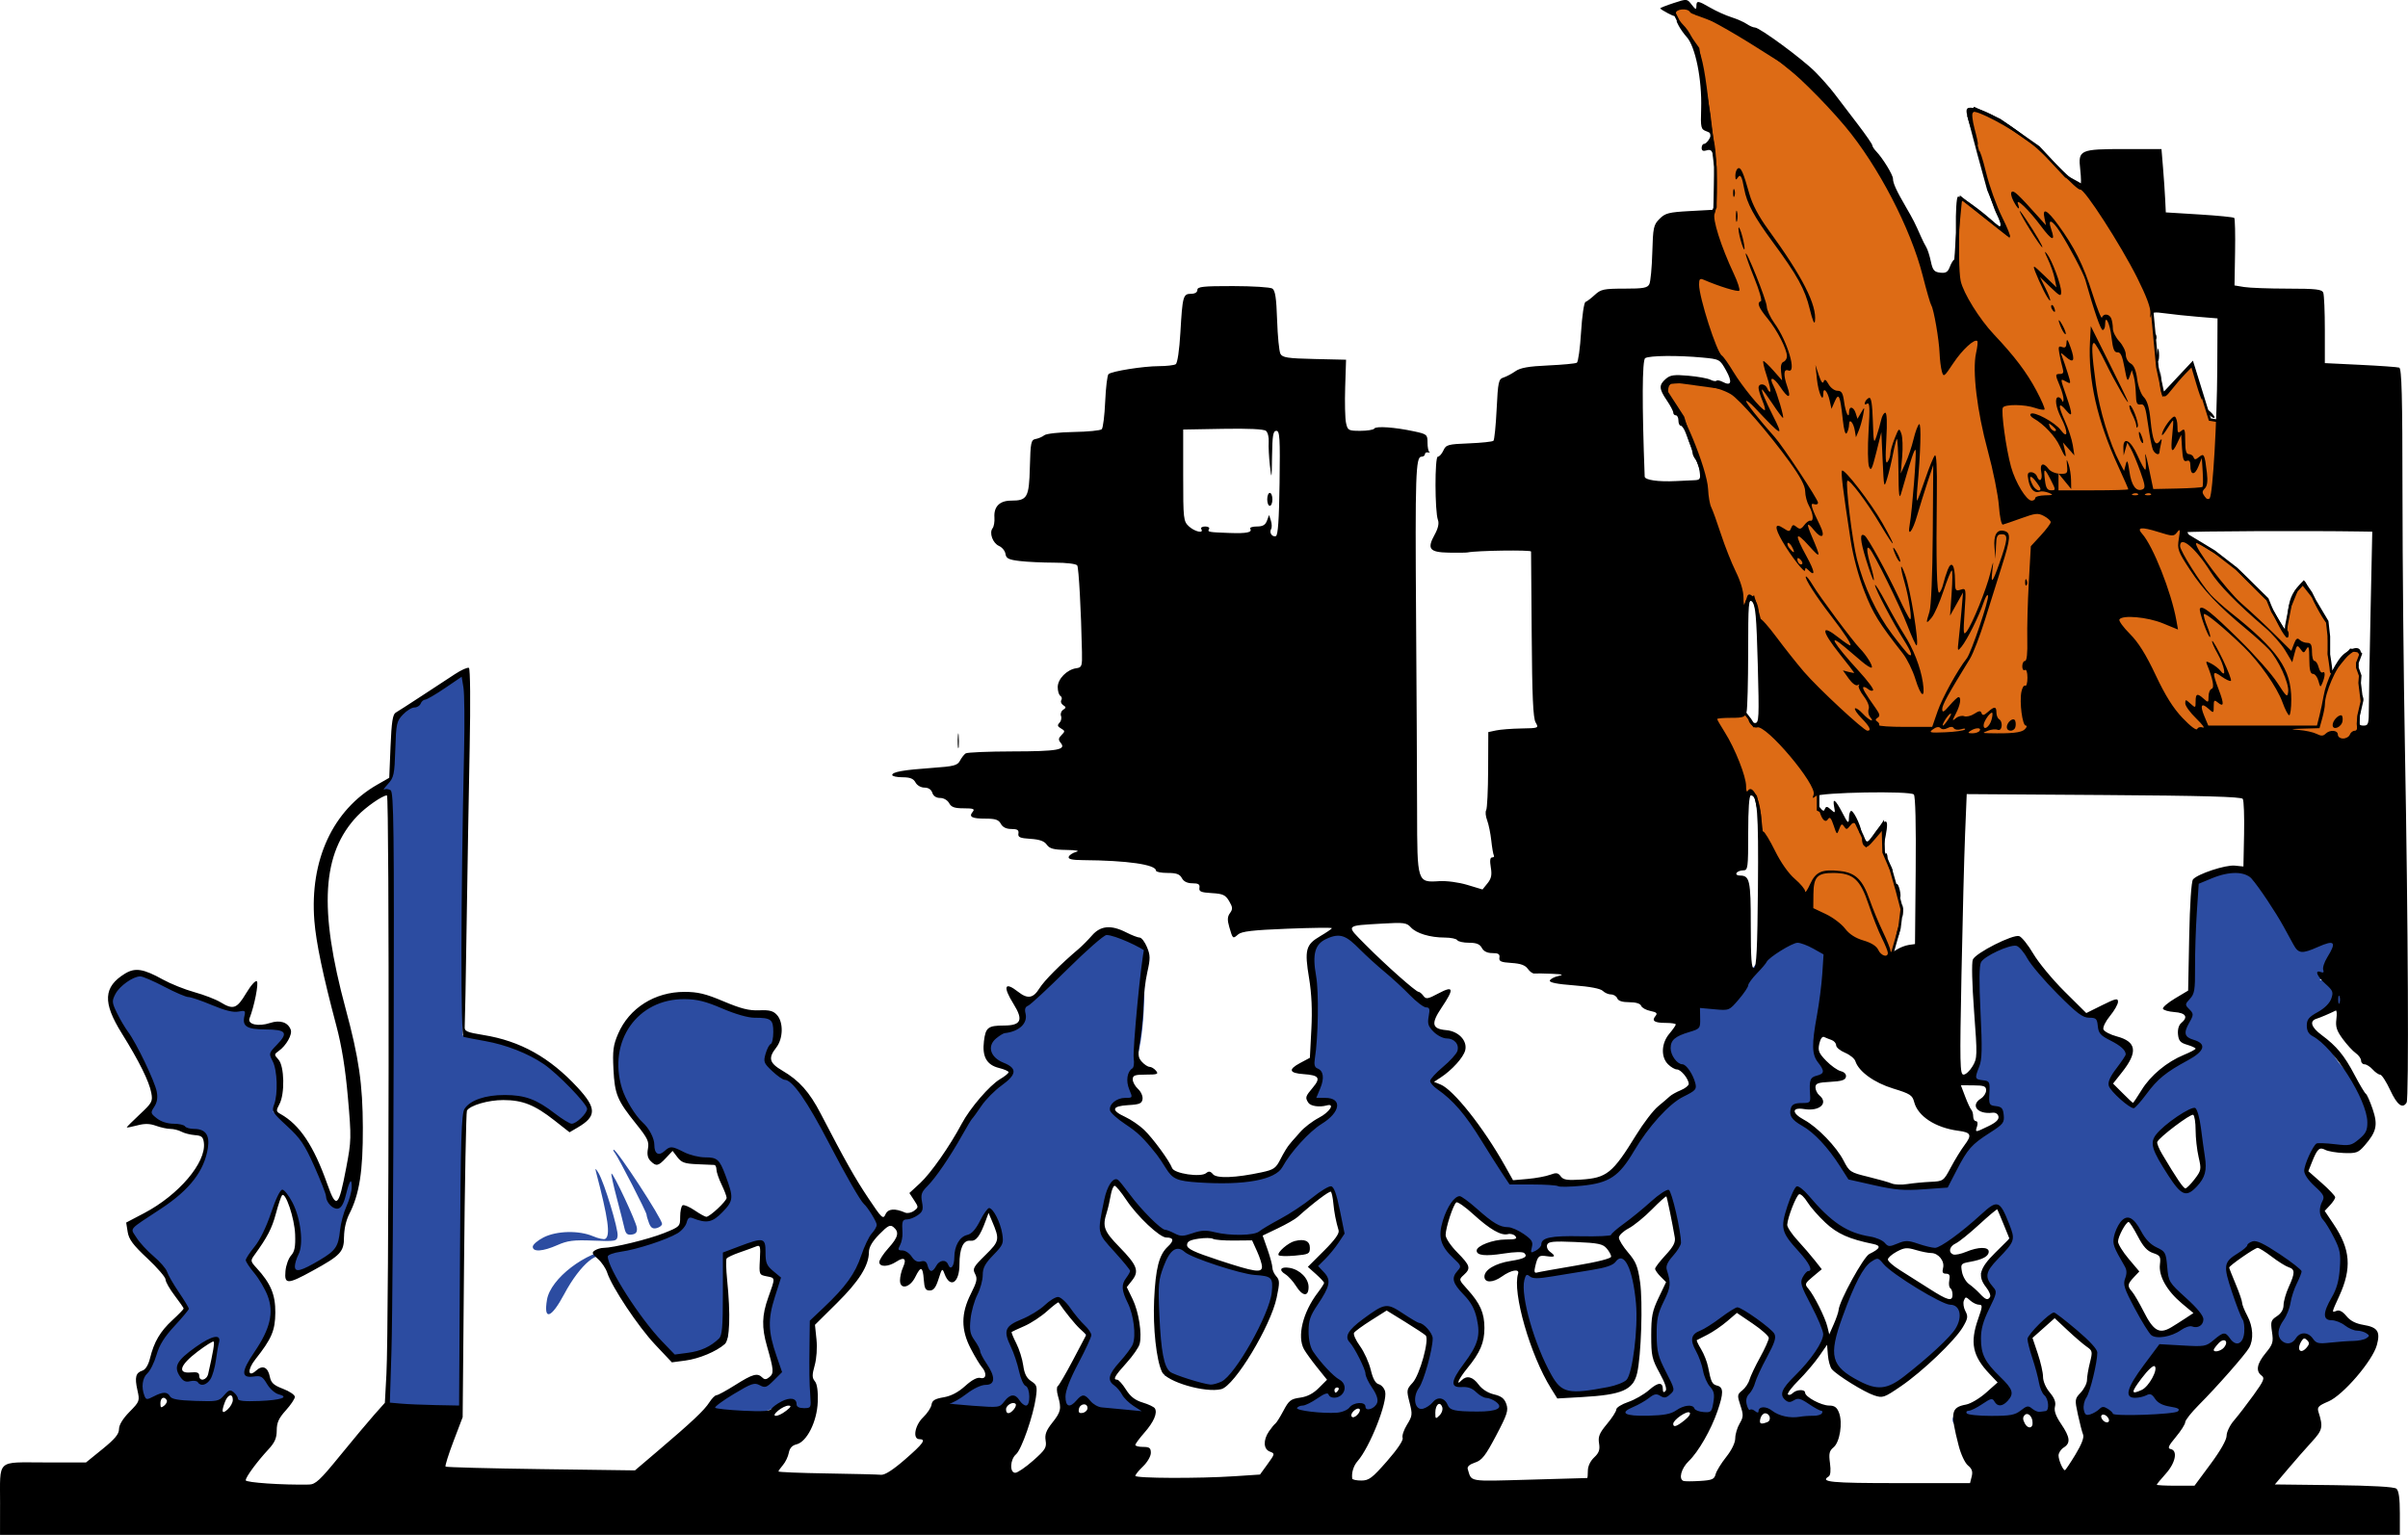
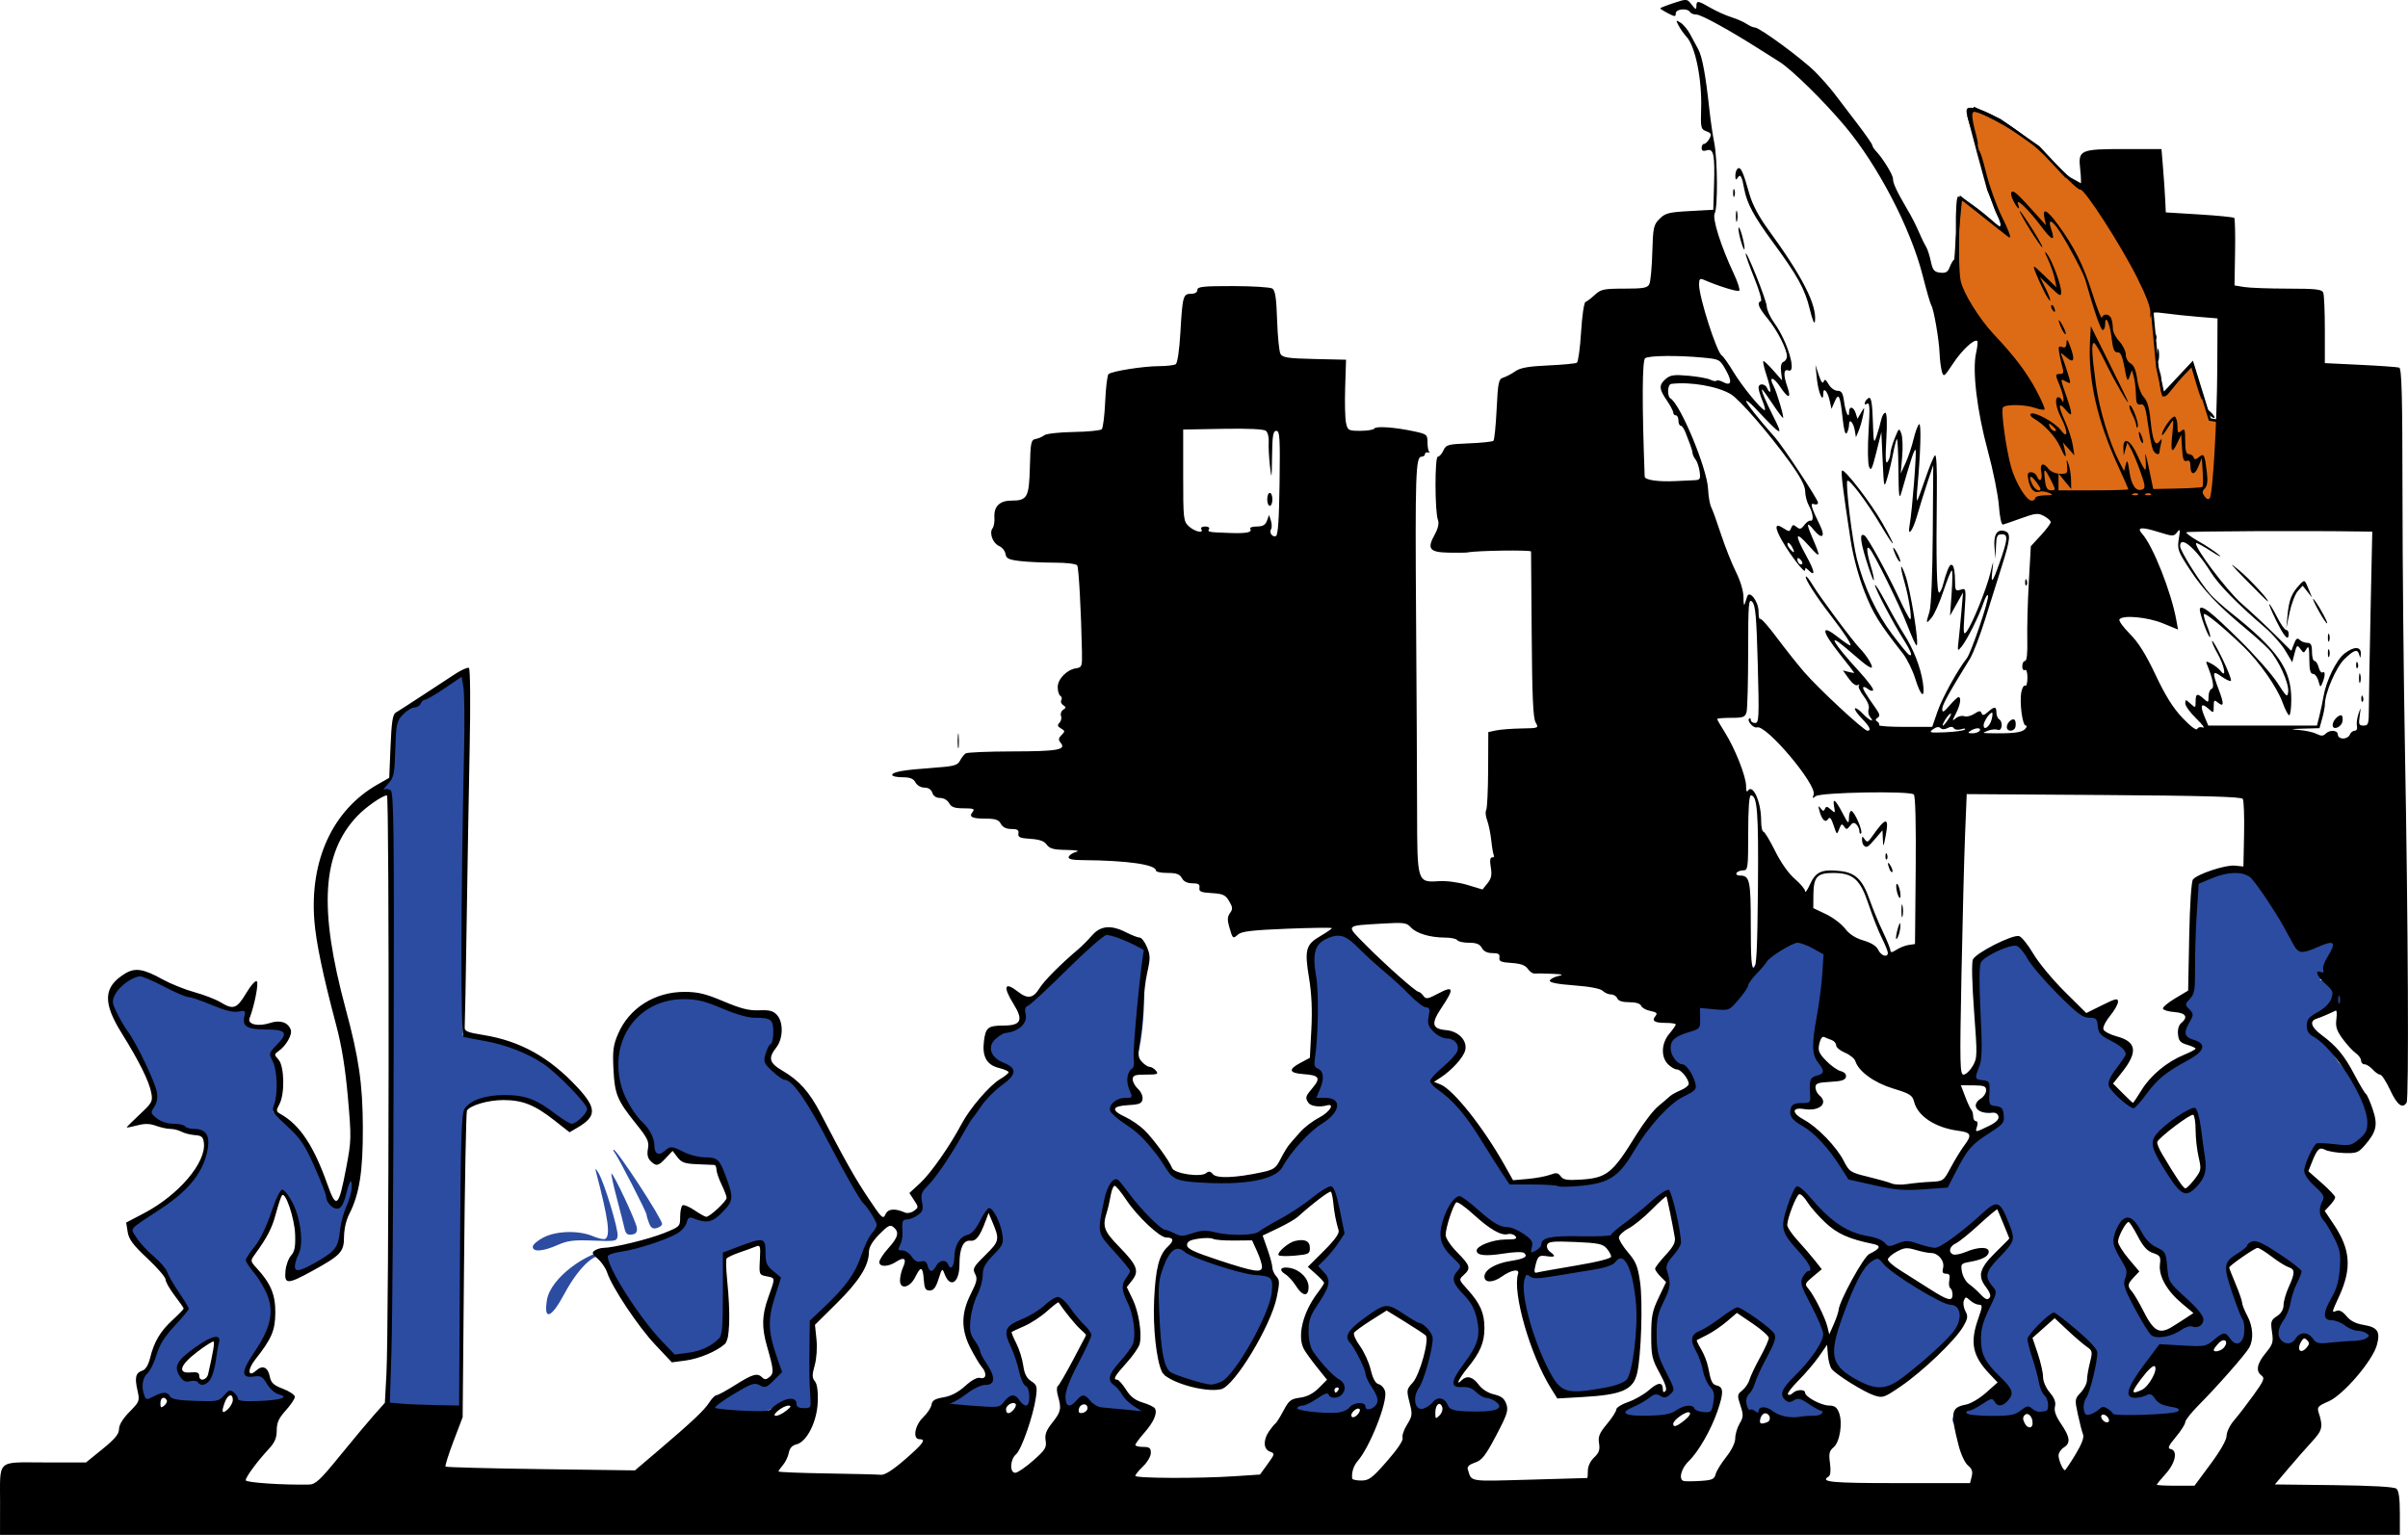
<svg xmlns="http://www.w3.org/2000/svg" version="1.0" viewBox="0 0 931.16 593.66">
  <g transform="translate(77.5 -488.41)">
-     <path d="m603.86 815.34c0.305-1.527-0.916-11.912-0.916-11.912l-1.527-7.025-1.527-1.527-5.192 3.665-10.385-30.544-9.774-24.435 16.799 18.937-4.276-17.105 9.163 17.41 3.054 3.971 1.527 2.443 15.578-0.916 7.331 17.105s3.665-19.854 3.665-18.632c0 1.222 0.611 19.854 0.611 19.854l-2.443 8.247v6.72l7.331 3.665 3.971 1.833 2.749-1.833 3.054 6.414 1.527 3.665 3.054-3.054 3.36-5.192 0.305 10.996 2.749 6.414 2.443 8.552 1.833 7.025-0.916 7.331-3.054 10.69-2.749 4.887-37.264-25.352-10.08-20.77v-1.527z" fill="#dd6b15" fill-rule="evenodd" stroke="#000" stroke-width="1px" />
-     <path d="m735.46 725.08 30.284 49.752 68.571 3.028 0.216-12.546 1.298-5.624-0.865-7.138 0.216-2.812-1.082-3.028v-1.947l1.298-3.461-1.082-1.082-2.812-0.433-6.489 8.004s-1.082 1.298-1.082 0.216c0-1.082-0.865-6.489-0.865-6.489v-6.922l-0.649-5.84-4.759-8.004-1.514-3.028-2.812-4.11-2.812 3.245-2.379 5.84-1.514 7.787-0.216 3.028-5.191-8.652-1.947-4.759-11.897-11.681-8.652-6.706-10.383-6.273-3.894-9.734-3.461 6.922-6.922-9.518-7.571 10.383 6.922 27.472-18.819-19.252 10.816 18.387-17.089-6.706 7.138 11.681z" fill="#dd6b15" fill-rule="evenodd" stroke="#000" stroke-width="1px" />
    <path d="m596.88 1040.6c-0.317-0.825-0.299-2.222 0.04-3.105 0.339-0.883 0.086-3.374-0.562-5.537-1.081-3.607-0.999-4.058 0.991-5.452 1.193-0.836 2.169-2.148 2.169-2.915 0-0.768 1.8-4.814 4-8.991 2.2-4.177 4-8.142 4-8.809s-2.967-3.366-6.594-5.996l-6.594-4.782-4.236 3.471c-2.33 1.909-6.112 4.449-8.406 5.645s-4.157 2.466-4.139 2.823c0.017 0.357 1.14 2.449 2.495 4.649 1.355 2.2 2.466 5.43 2.469 7.178 5e-3 3.103 1.691 5.717 4.234 6.564 1.004 0.335 0.956 1.643-0.232 6.339l-1.497 5.918-4.25 0.307c-3.999 0.289-4.25 0.152-4.25-2.317 0-2.246-0.325-2.532-2.25-1.982-1.238 0.354-3.476 2.041-4.975 3.749-2.683 3.058-2.869 3.106-12.051 3.106-5.13 0-9.848-0.322-10.486-0.716-2.138-1.321 1.951-6.838 6.145-8.29 2.095-0.725 5.422-2.735 7.394-4.466 3.492-3.066 3.604-3.092 4.365-1.036 0.502 1.358 1.33 1.901 2.319 1.521 2.037-0.782 1.943-2.579-0.288-5.492-6.401-8.357-6.928-24.783-1.06-33.039 2.4-3.377 2.373-4.699-0.155-7.389l-2.041-2.173 8.289-10.486-1.603-5.714c-0.882-3.143-1.603-7.372-1.603-9.399 0-5.009-1.563-4.72-7.538 1.394-2.729 2.793-6.875 6.211-9.212 7.595-5.232 3.099-5.377 5.074-0.748 10.197 4.225 4.676 5.561 10.436 5.6 24.13 0.025 9.082-1.485 24.193-2.598 25.994-1.644 2.661-23.863 6.527-28.229 4.912-3.762-1.392-14.273-27.106-15.766-38.569-0.429-3.296-0.248-5.957 0.502-7.357 0.886-1.655 0.891-2.476 0.024-3.337-0.864-0.858-2.383-0.457-6.093 1.607-5.564 3.096-6.941 3.366-6.941 1.364 0-1.916 6.061-4.614 10.366-4.614 2.611 0 3.868-0.569 4.702-2.127 1.396-2.609-0.379-4.172-3.819-3.364-5.136 1.208-11.254 1.702-12.944 1.047-3.3-1.28 2.605-3.482 9.444-3.521 3.438-0.019 6.25-0.46 6.25-0.979 0-1.635-4.046-3.857-6.063-3.33-2.272 0.594-5.394-1.282-12.97-7.794-6.638-5.704-8.013-5.375-10.494 2.514-2.154 6.849-1.484 9.537 3.539 14.184 4.474 4.14 4.903 5.78 1.988 7.601-2.776 1.734-2.504 3.273 1.023 5.784 4.301 3.063 7.343 9.459 7.365 15.484 0.019 5.251-1.076 7.579-7.102 15.103-3.579 4.468-4.117 6.397-1.786 6.397 0.825 0 1.5-0.45 1.5-1 0-1.783 3.847-1.057 4.449 0.84 0.63 1.984 3.457 3.66 7.734 4.585 3.031 0.655 4.252 3.321 3.365 7.348l-0.601 2.728-10.155 0.266c-10.701 0.281-11.747-0.11-11.777-4.394-0.021-2.875-2.269-4.719-3.839-3.149-0.647 0.647-1.176 2.121-1.176 3.276 0 2.83-1.855 4.5-4.999 4.5-2.338 0-2.598-0.376-2.589-3.75 0.005-2.062-0.346-4.936-0.781-6.387-0.613-2.045-0.325-3.07 1.284-4.569 1.768-1.648 6.085-14.94 6.085-18.738 0-0.618-1.462-1.968-3.25-3s-5.564-3.39-8.391-5.241l-5.141-3.365-5.895 3.916c-8.845 5.875-8.949 6.105-5.234 11.609 1.738 2.575 3.567 6.56 4.064 8.854 0.548 2.53 1.946 5.029 3.553 6.35 2.635 2.167 2.642 2.208 1.288 7.852-0.749 3.12-2.014 5.924-2.813 6.231-2.382 0.914-4.707-1.282-4.392-4.146 0.404-3.667-2.415-3.434-4.584 0.379l-1.704 2.994-10.668 0.006c-13.217 0.008-14.106-0.264-12.542-3.828 1.487-3.389 2.553-4.132 5.958-4.151 2.674-0.015 10.753-6.141 10.753-8.154 0-0.498-1.707-2.808-3.793-5.134-8.614-9.6-8.172-16.232 2.065-31 1.055-1.521 0.762-2.139-2.069-4.36l-3.298-2.587 5.672-5.946c5.485-5.75 5.651-6.084 5.029-10.14-0.353-2.307-0.922-6.557-1.264-9.444-0.663-5.604-1.751-6.372-4.903-3.458-5.379 4.971-13.493 10.717-18.132 12.839-2.856 1.307-5.442 2.779-5.746 3.271-0.304 0.493 0.335 2.854 1.421 5.247s1.984 5.489 1.996 6.879c0.012 1.39 0.699 3.494 1.527 4.676 1.253 1.788 1.316 3.042 0.376 7.473-1.722 8.114-10.893 24.97-17.179 31.574-3.806 3.998-7.892 4.204-18.201 0.918l-7-2.231-1.795-6.969c-1.41-5.475-1.72-9.863-1.445-20.469 0.377-14.552 2.139-21.357 5.834-22.53 3.095-0.982 2.187-3.223-1.843-4.548-4.373-1.438-13.374-10.284-16.3-16.02-3.528-6.916-5.348-4.927-8.104 8.864l-1.253 6.267 5.795 5.657c7.183 7.013 8.59 10.1 5.678 12.457-2.611 2.114-2.592 2.524 0.425 9.003 1.747 3.753 2.493 7.083 2.5 11.159 0.009 5.605-0.166 5.996-4.99 11.097-5.281 5.584-5.889 6.997-3.567 8.296 0.788 0.441 2.486 2.364 3.772 4.274 1.603 2.379 3.592 3.822 6.317 4.583 2.98 0.832 4.063 1.692 4.317 3.429 0.334 2.283 0.236 2.308-6.5 1.672-3.762-0.355-9.707-0.649-13.212-0.653-5.551-0.006-6.212-0.201-5.128-1.507 0.993-1.197 0.993-1.803 0-3-2.476-2.984-5-1.176-5 3.582 0 1.526-0.717 1.918-3.509 1.918-3.173 0-3.397-0.178-2.344-1.865 0.852-1.365 0.883-2.975 0.113-6.006-0.578-2.278-0.682-4.369-0.231-4.648 1.289-0.797 9.97-17.534 9.97-19.223 0-0.834-1.462-3.175-3.25-5.202-1.788-2.027-4.215-5.007-5.395-6.621l-2.145-2.935-3.355 3.137c-3.479 3.253-12.398 8.363-14.597 8.363-1.688 0-1.605 3.467 0.117 4.896 1.25 1.037 2.529 4.903 4.084 12.341 0.315 1.506 1.626 3.428 2.913 4.271 2.172 1.423 2.267 1.856 1.316 6.013-0.914 3.995-1.328 4.479-3.825 4.479-2.071 0-2.651-0.388-2.228-1.492 1.037-2.703-2.757-3.077-4.86-0.479-1.654 2.042-2.761 2.355-8.154 2.304-11.218-0.107-19.621-1.355-19.621-2.913 0-0.957 1.142-1.42 3.497-1.42 2.627 0 4.514-0.919 7.588-3.696 3.126-2.825 4.895-3.673 7.503-3.599 1.877 0.053 3.412-0.131 3.412-0.41s-2.1-4.172-4.667-8.651c-5.895-10.287-6.384-16.238-2.025-24.64 2.037-3.926 2.604-6.128 2.131-8.281-0.563-2.561-0.062-3.482 3.958-7.28 2.531-2.391 4.602-4.713 4.602-5.16 0-1.106-3.792-11.41-4.437-12.054-0.284-0.284-0.813 0.336-1.175 1.377-2.748 7.902-4.342 10.382-6.52 10.141-3.04-0.336-4.835 3.364-4.854 10.002-0.011 4.072-0.363 5.25-1.567 5.25-0.854 0-2.031-1.373-2.616-3.051-1.278-3.665-1.993-3.165-3.379 2.366-0.648 2.585-1.696 4.301-2.75 4.504-1.401 0.27-1.703-0.472-1.703-4.186 0-5.995-1.362-6.54-4.112-1.647-3.721 6.621-6.363 4.735-3.696-2.639 1.554-4.298 0.581-5.085-3.738-3.025-6.555 3.126-7.239 1.661-1.954-4.189 1.925-2.131 3.5-4.43 3.5-5.109 0-0.679-1.128-2.575-2.507-4.213-1.379-1.639-2.245-3.402-1.926-3.919 0.322-0.52 2.688-0.66 5.3-0.314 3.658 0.485 5.018 0.266 6.048-0.975 1.111-1.338 1.084-1.97-0.164-3.849-1.408-2.12-1.247-2.521 2.834-7.059 2.379-2.646 6.258-7.938 8.62-11.759 11.137-18.019 14.502-22.582 19.294-26.168 5.534-4.141 6.274-6.095 2.5-6.604-4.032-0.545-7-3.998-7-8.146 0-5.242 1.675-6.88 7.385-7.223 3.563-0.214 5.242-0.835 6.205-2.293 1.155-1.749 0.949-2.596-1.637-6.75-2.975-4.779-2.354-6.124 1.488-3.218 3.261 2.467 4.844 1.692 10.559-5.168 3.025-3.631 7.26-7.902 9.411-9.491s5.448-4.685 7.328-6.88c4.071-4.755 7.704-5.209 14.658-1.83l6.435 4.891-0.583 7.43c0.74 8.887-0.053 23.841-1.652 31.138-1.191 5.438-1.291 5.673 2.091 7.468l2.656 1.41-3.913 0.5c-4.75 0.607-5.586 2.948-2.529 7.083 1.153 1.56 2.097 3.281 2.097 3.825s-2.358 1.124-5.241 1.29c-4.047 0.233-5.316 0.7-5.573 2.049-0.22 1.158 0.615 2.107 2.478 2.816 5.519 2.098 11.417 7.555 16.311 15.09 4.878 7.511 5.062 7.665 9.939 8.336 2.733 0.376 5.917 0.383 7.075 0.015 1.158-0.368 2.651-0.217 3.316 0.336 0.778 0.645 4.066 0.704 9.202 0.165 13.866-1.456 14.634-1.803 17.712-8.015 1.496-3.019 3.129-5.939 3.629-6.489 2.679-2.947 7.697-6.596 11.185-8.135 6.596-2.91 6.663-7.536 0.096-6.656-4.871 0.653-5.894-0.827-3.193-4.621 1.135-1.594 2.063-3.841 2.063-4.993 0-1.778-0.606-2.096-4-2.096-2.2 0-4-0.305-4-0.677 0-0.372 1.351-1.835 3.001-3.25l3.001-2.573 0.079-13.5c0.043-7.425-0.407-15.072-1.001-16.993s-1.076-4.846-1.071-6.5c0.008-2.715-0.674-5.146 6.044-8.726l8.844-2.209 6.857 6.464c24.548 23.141 22.965 22.14 28.996 18.337 3.311-2.088 2.981 0.318-0.75 5.468-1.65 2.278-3 4.526-3 4.995 0 1.8 3.788 4.164 6.674 4.164 3.391 0 6.326 2.637 6.326 5.683 0 1.964-3.384 5.788-9.444 10.674l-2.944 2.373 3.986 2.516c6.329 3.995 14.632 14.687 23.284 29.982 1.782 3.151 3.568 5.931 3.969 6.179 0.814 0.503 12.407-0.935 15.899-1.973 1.67-0.496 2.25-0.259 2.25 0.92 0 1.345 1.137 1.527 7.417 1.185 4.079-0.222 8.756-1.096 10.392-1.942 2.984-1.543 9.191-8.538 9.191-10.358 0-0.534 0.841-2.044 1.869-3.356s2.787-4.101 3.909-6.2c2.092-3.914 11.611-12.049 15.529-13.271 1.206-0.376 2.502-1.166 2.879-1.754 1.163-1.816-2.436-6.588-5.808-7.701-3.497-1.154-4.378-2.579-4.378-7.087 0-3.604 3.934-7.873 7.255-7.873 4.348 0 6.076-3.897 3.533-7.968-1.858-2.975-0.103-3.656 3.885-1.508 4.389 2.364 2.737-4.372 6.379-6.758 1.558-1.021 8.572 0.522 10.693-3.769 3.797-7.684 15.055-14.996 18.645-14.996 2.186 0 10.881 4.418 12.475 6.339 0.995 1.199 0.85 3.638-0.732 12.328-1.085 5.958-2.251 13.083-2.591 15.833s-0.846 6.165-1.125 7.588c-0.402 2.057 0.348 3.443 3.655 6.75 2.289 2.289 4.81 4.162 5.603 4.162 0.793 0 1.163 0.45 0.823 1s-3.067 1-6.059 1c-4.806 0-5.441 0.238-5.441 2.035 0 1.119 0.699 3.103 1.554 4.407 1.959 2.99 0.635 4.057-5.029 4.057-5.56 0-5.986 2.713-0.839 5.345 5.105 2.61 11.859 9.508 15.419 15.745 2.893 5.069 2.939 5.099 11.65 7.431 4.81 1.288 10.095 2.28 11.745 2.205s6.076-0.32 9.836-0.545l6.836-0.408 2.936-5.821c4.333-8.591 7.3-12.008 13.146-15.141 4.179-2.24 5.246-3.32 5.246-5.311 0-2.211-0.379-2.47-3.278-2.242-3.957 0.311-5.271-1.94-2.755-4.721 2.931-3.239 1.617-5.524-3.239-5.63-2.335-0.051-4.48-0.327-4.766-0.613-0.286-0.286 0.891-2.031 2.616-3.878l3.136-3.357-0.56-13.03c-0.308-7.166-0.87-16.056-1.249-19.754-0.644-6.29-0.534-6.853 1.703-8.717 1.316-1.096 2.846-2.007 3.4-2.026 0.554-0.018 3.146-1.172 5.76-2.563 5.856-3.118 7.396-2.498 11.512 4.632 2.447 4.238 19.484 22.898 20.907 22.898 0.232 0 2.466-0.931 4.965-2.069 6.536-2.978 6.665-2.175 0.906 5.626-1.379 1.868 1 4.247 5.442 5.444 7.195 1.937 7.665 6.045 1.475 12.896-1.911 2.115-3.475 4.302-3.475 4.86s1.229 1.819 2.731 2.803c1.502 0.984 3.455 2.684 4.34 3.777 1.568 1.936 1.691 1.869 4.743-2.566 4.405-6.403 11.37-12.241 17.766-14.892 6.033-2.501 6.466-3.98 1.466-5.003-4.566-0.934-5.355-2.687-3.003-6.673 2.975-5.042 2.593-6.203-2.043-6.203-2.2 0-3.976-0.338-3.946-0.75 0.03-0.412 2.087-2.1 4.571-3.75l4.516-3 0.379-20.036c0.208-11.02 0.655-20.756 0.992-21.635 0.7-1.823 10.418-5.828 14.142-5.828 3.317 0 4.927 0.985 11.007 6.737 3.168 2.997 6.356 7.37 8.254 11.323 1.701 3.542 4.374 7.972 5.94 9.846 2.804 3.353 2.916 3.389 7.286 2.289 3.898-0.982 9.355-4.699 9.355-3.518 0 0.227 2.151 7.924-0.071 10.735-3.981 5.037-9.408 6.22-6.651 5.98 15.163-1.322 17.284 5.362 18.248 6.913 1.614 2.595-13.011 1.028-14.473 3.26-0.874 1.333-3.155 3.079-5.069 3.879-4.638 1.938-4.653 4.932-0.038 7.655 2.051 1.21 4.308 3.82 5.586 6.459 1.179 2.436 3.38 5.308 4.89 6.384 2.944 2.097 11.082 16.92 11.082 20.186 0 2.697-2.301 6.897-5.327 9.724-2.145 2.004-3.157 2.254-6.845 1.693-2.38-0.362-5.386-1.183-6.678-1.824-2.81-1.394-4.032-0.136-6.175 6.357-1.515 4.591-1.508 4.603 6.614 10.557l2.911 2.134-2.25 2.431c-1.238 1.337-2.25 2.694-2.25 3.016s1.536 2.867 3.413 5.657c6.802 10.108 7.233 18.386 1.514 29.116-3.371 6.325-3.411 7.878-0.156 6.137 1.569-0.84 2.347-0.573 4.056 1.393 1.163 1.337 3.14 2.64 4.394 2.895 1.254 0.255 3.517 0.726 5.03 1.046 1.726 0.365 2.744 1.226 2.735 2.313-0.035 3.926-1.525 4.539-12.197 5.013-10.336 0.46-10.407 0.447-12.115-2.16-2.155-3.289-3.981-3.326-6.08-0.122-1.264 1.929-2.489 2.498-5.365 2.493l-3.727-0.007-0.264-5.421c-0.226-4.653 0.017-5.511 1.715-6.05 1.303-0.414 2.208-1.89 2.651-4.322 0.369-2.031 1.527-5.892 2.573-8.578 1.046-2.687 1.772-5.26 1.613-5.72-0.159-0.459-3.631-3.063-7.718-5.786l-7.429-4.951-5.821 4.479c-3.201 2.463-5.821 4.691-5.821 4.951s1.125 3.145 2.5 6.411 2.5 6.522 2.5 7.235c0 0.712 0.9 2.974 2 5.027 2.009 3.747 2.605 9.247 1.235 11.386-0.734 1.146-3.135 1.685-6.544 1.468-0.995-0.063-1.519-0.585-1.164-1.159 0.355-0.574 0.089-1.714-0.591-2.533-1.082-1.304-1.503-1.238-3.379 0.524-1.808 1.699-3.803 7.684-10.096 7.49-6.985-0.215-7.234-5.735-11.274-2.749-2.372 1.753-5.717 5.128-7.434 7.5-1.716 2.372-3.717 4.912-4.446 5.644-2.204 2.212-0.523 3.101 4.7 2.482 4.278-0.507 5.192-0.291 6.722 1.588 0.974 1.196 3.571 2.798 5.771 3.561 2.981 1.033 3.912 1.851 3.655 3.212-0.19 1.004-0.475 1.961-0.633 2.126-0.158 0.165-6.601 0.57-14.316 0.9l-14.028 0.6-0.339-2.39c-0.196-1.379-1.137-2.542-2.225-2.749-1.548-0.295-1.797 0.105-1.389 2.24 0.463 2.42 0.242 2.599-3.196 2.599-3.584 0-3.725-0.14-4.797-4.75-1.035-4.453-0.951-4.893 1.331-7.04 1.562-1.469 2.435-3.4 2.435-5.384 0-1.701 0.539-4.892 1.198-7.09 1.123-3.748 1.045-4.117-1.25-5.923-1.346-1.059-5.06-4.199-8.253-6.977l-5.805-5.05-4.437 4.358c-4.946 4.858-5.08 5.292-2.946 9.571 0.829 1.661 2.018 5.668 2.643 8.904 0.625 3.236 2.027 6.871 3.116 8.078 1.331 1.475 1.784 2.972 1.384 4.566-0.343 1.366 0.016 3.244 0.846 4.43 1.365 1.949 1.244 2.091-2.277 2.673-5.74 0.949-6.219 0.81-6.219-1.804 0-2.988-1.596-4.139-3.523-2.54-1.036 0.86-1.163 1.7-0.456 3.02 0.538 1.006 0.979 2.131 0.979 2.5 0 1.101-26.117-0.256-27.278-1.417-2.105-2.105 0.77-5.757 5.464-6.939 2.514-0.633 5.59-2.384 7.272-4.14 3.955-4.128 5.918-4.047 4.996 0.207l-0.704 3.25 2.125-1.905c1.169-1.048 2.125-2.267 2.125-2.71 0-0.443-2.282-2.94-5.072-5.549-5.474-5.121-7.928-9.704-7.928-14.809 0-3.969 1.698-9.153 4.153-12.682 2.387-3.43 2.339-6.405-0.153-9.573-1.1-1.398-2-2.921-2-3.384 0-0.463 2.462-3.439 5.471-6.615s5.484-6.44 5.5-7.255c0.036-1.841-4.132-12.029-4.905-11.993-0.311 0.015-3.041 2.317-6.066 5.116-3.025 2.799-7.437 6.426-9.805 8.059-4.415 3.046-4.823 4.369-1.911 6.206 1.197 0.755 2.586 0.672 4.941-0.293 1.802-0.739 4.624-1.584 6.272-1.879 2.695-0.481 2.859-0.369 1.628 1.114-0.753 0.907-2.578 1.65-4.056 1.65-4.593 0-6.142 1.913-5.125 6.329 0.485 2.106 1.034 3.906 1.219 4 5.135 2.599 6.378 3.525 6.654 4.955 0.41 2.127-2.111 2.27-3.816 0.216-0.685-0.825-1.591-1.5-2.014-1.5-1.406 0-2.051 5.009-0.918 7.128 0.944 1.764 0.544 2.918-2.59 7.468-3.657 5.31-16.121 16.594-24.054 21.777-3.986 2.604-4.171 2.629-8.457 1.116-4.751-1.676-13.065-6.696-15.048-9.085-3.091-3.725 0.923-20.187 8.681-35.599 2.581-5.128 4.194-7.087 6.885-8.364 6.089-2.889 4.719-4.634-4.633-5.902-6.177-0.837-13.088-5.552-18.665-12.734-2.479-3.192-5.048-5.804-5.708-5.804-0.66 0-2.201 3.171-3.424 7.046-2.505 7.936-2.82 6.982 5.163 15.644 5.192 5.635 5.884 8.141 2.783 10.078-2.811 1.755-2.52 3.614 1.634 10.453 5.154 8.484 5.518 13.308 1.48 19.6-3.195 4.979-10.855 13.178-12.312 13.178-0.441 0-0.803 0.9-0.803 2 0 2.276 1.186 2.525 3.91 0.824 1.572-0.982 2.408-0.734 5.064 1.501 1.75 1.472 4.918 2.954 7.042 3.294 4.462 0.714 5.317 2.127 3.844 6.353l-1.056 3.028h-11.402c-10.856 0-11.402-0.099-11.402-2.066 0-2.803-1.781-5.934-3.375-5.934-1.371 0-3.625 4.071-3.625 6.547 0 1.918-3.9 1.878-4.638-0.047zm-156.47-13.414c1.675-1.06 0.667-4.438-1.146-3.841-1.391 0.458-2.362 4.764-1.069 4.739 0.451-0.008 1.448-0.413 2.215-0.899zm325.61-26.224c3.432-3.014 3.629-3.063 4.963-1.25 1.332 1.81 1.419 1.813 2.093 0.072 0.501-1.294-0.251-2.801-2.618-5.243-1.827-1.885-4.024-3.654-4.882-3.933-2.942-0.954-6.504-7.552-6.694-12.401-0.099-2.534-0.222-4.915-0.274-5.291-0.051-0.376-1.306-0.826-2.788-1-2.054-0.241-3.479-1.624-5.988-5.812-1.811-3.023-3.724-5.64-4.251-5.815-0.527-0.176-1.917 1.559-3.088 3.855-2.494 4.888-1.795 7.718 3.156 12.782l2.986 3.054-2.06 2.06c-2.696 2.696-2.618 3.388 0.955 8.582 1.658 2.41 3.892 6.429 4.965 8.93 1.85 4.315 2.155 4.548 5.95 4.548 3.058 0 4.843-0.739 7.574-3.138zm-88.322-14.397c-0.175-2.731-0.737-5.393-1.25-5.915s-0.932-1.682-0.932-2.576c0-2.321-3.983-5.647-7.5-6.262-1.65-0.289-4.575-0.813-6.5-1.167-2.602-0.477-4.334-0.12-6.75 1.391-4.867 3.045-4.143 5.013 3.518 9.554 3.703 2.195 8.982 5.467 11.733 7.271 6.728 4.413 8.086 4.007 7.683-2.297zm-150.18-6.855c4.125-0.791 9.895-1.748 12.821-2.127 6.071-0.787 6.985-2.023 4.726-6.392l-1.598-3.09-9.474-0.167c-5.211-0.092-10.249-0.204-11.195-0.25-0.946-0.046-2.224 0.926-2.839 2.16-0.615 1.234-1.813 3.034-2.661 4-1.936 2.205-3.106 5.92-2.283 7.252 0.344 0.557 1.611 0.797 2.815 0.533 1.204-0.264 5.564-1.127 9.689-1.918zm-116.22-1.11c0.153-1.1-0.747-4.025-2-6.5l-2.279-4.5-5.676 0.342c-3.122 0.188-7.208-0.212-9.08-0.889-4.697-1.698-11.127-0.192-11.547 2.704-0.349 2.407-0.576 2.29 14.303 7.421 12.174 4.199 15.847 4.52 16.279 1.422zm360.61-33.621c2.755-3.893 2.836-4.313 1.782-9.229-0.608-2.833-1.402-7.963-1.766-11.4-0.364-3.438-1.079-6.25-1.591-6.25-1.744 0-14.812 10.799-14.812 12.241 0 1.164 7.793 14.698 9.795 17.009 2.229 2.574 3.386 2.158 6.592-2.371zm-571.39 90.832c-1.375-0.693-2.645-2.271-2.822-3.506-0.249-1.732 0.437-2.574 3-3.68 1.827-0.788 5.347-2.802 7.822-4.475 5.077-3.431 6.779-3.734 8.415-1.496 0.997 1.363 1.427 1.243 3.513-0.977l2.377-2.53-2.156-7.273c-2.774-9.359-2.709-15.797 0.231-22.946 2.563-6.231 2.351-7.453-1.381-7.977-2.379-0.334-2.485-0.63-2.193-6.101 0.169-3.163-0.056-5.742-0.5-5.733-0.444 0.009-3.732 1.086-7.306 2.393l-6.5 2.376 0.039 7.357c0.021 4.046 0.31 10.936 0.641 15.309 0.331 4.373 0.381 8.529 0.11 9.234-0.891 2.321-11.077 7.383-16.041 7.971-4.84 0.573-4.894 0.547-9.975-4.79-5.452-5.728-11.852-13.77-14.219-17.867-3.062-5.3-6.798-12.907-7.321-14.908-1.421-5.433-9.326 1.035-15.56 12.731-5.043 9.461-8.073 10.455-6.677 2.191 1.383-8.185 14.906-18.556 25.736-19.738 5.992-0.654 16.404-3.613 22.016-6.258 4.469-2.106 4.75-2.468 4.75-6.128 0-4.162 0.947-4.864 3.087-2.286 2.329 2.807 5.92 3.621 8.504 1.929 3.811-2.497 6.548-5.923 6.014-7.528-4.255-12.786-4.063-12.487-8.208-12.788-8.184-0.594-9.347-0.934-11.265-3.291l-1.974-2.426-3.019 2.88c-4.228 4.033-6.138 3.018-6.138-3.263 0-4.408-0.443-5.417-4.072-9.281-6.493-6.914-9.086-13.399-9.086-22.725 0-6.432 0.461-8.775 2.53-12.857 7.308-14.422 23.046-18.166 41.581-9.891 6.928 3.093 8.867 3.585 10.746 2.729 2.844-1.296 6.762 0.034 8.24 2.795 1.707 3.189 1.238 6.486-1.439 10.114-3.646 4.942-3.218 6.562 2.75 10.409 8.582 5.531 9.988 7.457 21.247 29.091 6.965 13.384 8.866 16.569 13.72 23 4.443 5.885 4.625 7.36 1.298 10.486-1.367 1.284-2.773 3.95-3.126 5.924-1.246 6.972-4.456 12.071-12.843 20.402l-8.434 8.377 0.581 5.63c0.339 3.288 0.067 7.464-0.654 10.041-1.053 3.761-1.003 4.766 0.34 6.816 1.172 1.788 1.417 3.74 0.959 7.614-0.602 5.08-0.698 5.21-3.855 5.21-3.398 0-5.751-1.851-5.268-4.145 0.343-1.629-0.161-1.547-7.215 1.187-10.711 4.15-16.581 4.896-21 2.668zm-128.59-4.96c1.303-8.5 1.591-29.903 1.731-128.7 0.119-84.045-0.11-106.54-1.091-106.87-0.683-0.228-2.53 0.538-4.104 1.702-1.574 1.164-3.221 2.116-3.659 2.116s-2.27 1.604-4.069 3.565c-9.014 9.822-12.213 19.229-12.217 35.932-0.003 12.083 1.95 22.436 9.516 50.434 2.938 10.872 4.722 28.109 4.2 40.569-0.521 12.418-2.77 24.316-5.274 27.89-0.816 1.165-1.439 4.366-1.439 7.389 0 4.666-0.381 5.681-3.038 8.109-3.689 3.369-17.63 10.778-18.549 9.858-0.363-0.363-0.308-1.467 0.122-2.453s0.688-2.366 0.575-3.066 0.49-1.97 1.342-2.821c2.533-2.533 2.052-13.213-0.896-19.878-1.345-3.041-2.865-5.529-3.378-5.529s-1.682 2.98-2.597 6.622c-1.846 7.348-4.585 13.308-7.061 15.363-3.636 3.018-3.804 4.926-0.741 8.415 9.732 11.084 9.435 21.706-0.967 34.578-1.546 1.913-2.81 4.002-2.81 4.643 0 1.849 2.736 2.402 4.049 0.82 1.923-2.317 3.655-1.671 4.311 1.609 0.484 2.418 1.544 3.463 5.125 5.047 2.483 1.099 4.508 2.314 4.5 2.7-0.048 2.212-2.332 3.151-9.169 3.771-9.155 0.83-12.816 0.121-12.816-2.48 0-3.328-2.85-3.279-4.587 0.08l-1.603 3.099-9.124-0.52c-7.85-0.448-9.32-0.815-10.527-2.633-1.584-2.386-4.159-2.832-4.159-0.72 0 1.51-2.095 2.607-4.976 2.607-1.215 0-1.81-0.742-1.805-2.25 0.004-1.238-0.312-3.845-0.703-5.795-0.631-3.148-0.43-3.673 1.802-4.69 1.953-0.89 2.789-2.383 3.757-6.707 1.036-4.629 2.225-6.582 7.085-11.643 3.212-3.345 5.84-6.316 5.84-6.604 0-0.288-1.147-1.885-2.548-3.551-1.401-1.665-3.484-4.88-4.628-7.144s-4.948-6.874-8.452-10.244c-4.979-4.788-6.372-6.766-6.372-9.051 0-2.481 0.692-3.26 4.573-5.145 11.807-5.737 21.585-15.475 24.05-23.953 1.775-6.105 1.339-8.223-1.691-8.223-1.172 0-3.548-0.64-5.281-1.422s-4.951-1.699-7.151-2.038c-2.2-0.339-5.729-0.875-7.842-1.192l-3.842-0.575 3.761-3.851c3.742-3.832 3.754-3.872 2.501-8.136-1.667-5.671-6.144-14.461-11.704-22.977-5.442-8.336-6.23-12.093-3.466-16.509 4.287-6.851 11.786-7.554 19.982-1.875 2.07 1.434 6.976 3.498 10.903 4.586 3.927 1.088 8.618 2.88 10.424 3.981 4.877 2.973 6.534 2.548 9.572-2.459 1.491-2.458 3.085-4.483 3.541-4.5 1.01-0.038-0.039 5.207-1.989 9.949-1.303 3.168-1.27 3.6 0.364 4.812 1.684 1.25 3.541 1.188 9.535-0.316 1.631-0.409 3.033-0.061 4.117 1.023 2.278 2.278 2.087 3.211-1.356 6.655-3.132 3.132-3.658 4.788-2.037 6.41 0.53 0.53 1.259 3.476 1.62 6.547 0.509 4.331 0.25 6.44-1.156 9.403l-1.812 3.819 2.419 1.584c8.026 5.255 12.164 11.43 17.426 26.004 4.449 12.32 5.32 12.031 8.651-2.869 3.388-15.154 1.977-37.942-3.668-59.239-7.172-27.059-8.699-36.189-8.08-48.312 0.584-11.446 2.133-17.556 6.373-25.142 3.458-6.186 11.568-14.8 15.848-16.831 6.971-3.308 7.417-4.298 7.417-16.452 0-10.733 0.048-10.961 2.75-13.059 4.253-3.302 24.453-16.017 25.446-16.017 0.848 0 0.427 66.057-0.747 117.13l-0.543 23.628 6.797 0.71c12.313 1.286 26.334 8.59 35.892 18.698 7.991 8.451 8.241 9.31 3.904 13.401-2.003 1.889-4.057 3.434-4.565 3.434-0.508 0-3.628-2.179-6.934-4.843s-7.748-5.364-9.871-6c-8.198-2.456-20.653-0.844-23.924 3.097-0.812 0.978-1.213 17.633-1.406 58.308-0.176 37.024-0.625 57.196-1.284 57.674-0.558 0.404-7.222 0.742-14.809 0.75l-13.795 0.015 0.498-3.25zm-67.852-12.256c1.941-6.801 2.574-12.494 1.39-12.494-2.288 0-13.968 9.601-13.913 11.437 0.018 0.585 0.678 1.917 1.469 2.961 1.247 1.647 1.659 1.714 3.114 0.507 1.451-1.204 1.825-1.154 2.781 0.373 1.729 2.762 3.913 1.584 5.16-2.784zm421.94-31.27c-0.55-0.398-2.026-2.187-3.28-3.974-2.128-3.034-2.155-3.25-0.405-3.25 2.549 0 5.42 3.373 5.015 5.892-0.185 1.152-0.77 1.738-1.33 1.333zm-5.639-16.272c3.077-2.545 8.425-2.682 7.951-0.203-0.259 1.353-1.466 1.796-5.323 1.953l-4.988 0.203 2.361-1.953zm-291.86-0.432c0-0.814 1.87-2.434 4.156-3.6 5.065-2.584 13.657-2.793 19.138-0.467 2.087 0.886 4.224 1.345 4.75 1.02 2.064-1.276 1.158-7.805-3.603-25.973-0.394-1.505-0.152-1.381 0.98 0.5 2.238 3.719 7.741 21.854 7.386 24.342-0.294 2.061-0.717 2.143-9.426 1.803-7.609-0.296-9.906-0.007-13.877 1.75-5.612 2.483-9.505 2.739-9.505 0.625zm35.445-7.205c-0.344-1.548-1.691-6.847-2.993-11.774-1.302-4.928-2.216-9.111-2.031-9.295 0.587-0.587 9.579 18.586 9.835 20.967 0.181 1.686-0.333 2.364-1.97 2.599-1.728 0.248-2.352-0.3-2.841-2.497zm9.5-1.959c-0.52-1.367-0.945-2.838-0.945-3.269 0-0.952-10.861-22.079-12.254-23.836-0.545-0.688-0.753-1.25-0.462-1.25 1.292 0 18.716 26.699 18.716 28.678 0 0.599-0.925 1.33-2.055 1.626-1.533 0.401-2.295-0.094-3-1.948z" fill="#2c4ca1" />
    <path d="m701.07 682.27s28.584 7.522 46.637 3.761 35.354-4.513 35.354-4.513l7.522-28.584-13.54-2.257-6.77-21.814-11.283 12.035-2.257-10.531-3.009-32.345-25.575-37.611-6.77-3.761-10.531-11.283-15.044-10.531-9.779-4.513-2.257 3.009 3.761 14.292 3.88 14.151 4.395 10.672 2.726 6.51-17.771-14.032-1.504 15.797-1.504 24.071 21.062 27.08-4.513 14.292 6.77 36.106z" fill="#dd6b15" fill-rule="evenodd" stroke="#000" stroke-width="1px" />
-     <path d="m578.51 683.08 2.443-11.607-4.887-12.523-2.749-9.163-7.331-11.301 3.054-2.749 26.879 3.665-11.607-18.326-9.469-30.544 16.188 2.749-7.941-19.854 2.749-4.887v-15.578l-2.443-20.465-4.276-25.352-7.636-10.69-2.138-4.276 5.803-2.443 3.054 3.971 18.326 6.72 34.82 27.795 21.075 28.712 15.883 37.569 7.941 34.209 7.636-13.439 6.109 0.611 0.611 15.578 1.222 22.297 9.774 32.071 22.908-0.305-10.385 49.176 2.443 47.954-76.971-8.552-33.293-32.682-3.971-15.578-1.833-6.414-2.443 1.527-2.749 7.941-15.578-43.373-1.222-2.443z" fill="#dd6b15" fill-rule="evenodd" stroke="#000" stroke-width="1px" />
    <path d="m-77.469 1070.3c0.021-17.836-1.66-16.25 17.225-16.25h16.006l6.378-5.175c4.802-3.896 6.378-5.801 6.378-7.712 0-1.619 1.463-4.029 4.043-6.657 3.938-4.013 4.018-4.231 3.079-8.411-1.12-4.984-0.669-6.737 1.949-7.568 1.182-0.375 2.272-2.161 2.923-4.788 1.579-6.372 3.929-10.363 8.683-14.746 2.378-2.192 4.324-4.197 4.324-4.456 0-0.259-1.575-2.534-3.5-5.056-1.925-2.522-3.5-5.301-3.5-6.177 0-0.875-3.165-4.553-7.033-8.173-5.535-5.18-7.156-7.356-7.612-10.218l-0.58-3.636 6.965-3.66c13.352-7.016 23.982-19.522 23.085-27.16-0.271-2.307-0.849-2.806-3.482-3.002-1.736-0.129-4.069-0.724-5.184-1.32s-3.038-1.085-4.272-1.085-3.743-0.542-5.575-1.204c-2.457-0.889-4.376-0.925-7.321-0.139-2.195 0.586-3.991 0.921-3.991 0.744s2.283-2.456 5.073-5.066c4.727-4.421 5.028-4.986 4.41-8.277-0.838-4.466-4.674-12.201-11.435-23.058-7.431-11.933-7.105-17.923 1.256-23.058 3.917-2.405 7.111-1.91 14.638 2.27 2.993 1.662 8.49 3.867 12.216 4.899s8.252 2.778 10.058 3.879c4.984 3.039 6.339 2.566 9.949-3.469 1.846-3.086 3.655-5.101 4.143-4.613 0.766 0.766-0.964 9.531-2.824 14.3-0.917 2.352 3.341 3.335 7.914 1.826 3.879-1.28 6.899-0.307 8.007 2.579 0.71 1.849-1.711 6.149-4.639 8.238-1.824 1.301-1.827 1.424-0.098 3.335 2.285 2.525 2.512 13.226 0.365 17.246-1.339 2.506-1.305 2.836 0.387 3.783 7.465 4.178 12.849 12.239 18.136 27.158 3.482 9.825 4.375 9.047 7.311-6.374 1.989-10.447 2.016-11.586 0.643-27.201-0.986-11.212-2.388-19.886-4.492-27.798-5.143-19.342-7.819-32.124-8.477-40.5-1.84-23.415 7.124-42.818 24.323-52.649l4.634-2.649 0.5-12.174c0.386-9.387 0.843-12.372 2-13.037 0.825-0.475 5.325-3.37 10-6.435 4.675-3.065 10.507-6.887 12.96-8.493 2.453-1.607 4.862-2.673 5.353-2.369 0.514 0.318 0.637 13.335 0.288 30.679-0.333 16.57-0.859 47.227-1.17 68.127-0.311 20.9-0.647 38.897-0.748 39.992-0.16 1.735 0.786 2.15 7.317 3.208 14.189 2.299 25.543 8.638 36.32 20.279 7.408 8.001 7.416 11.167 0.038 15.485l-3.142 1.839-5.858-4.6c-7.638-5.997-12.299-7.853-19.757-7.863-5.801-0.008-12.779 2.02-14.056 4.087-0.325 0.526-0.831 27.421-1.125 59.765l-0.533 58.808-3.546 9.314c-1.95 5.123-3.329 9.532-3.063 9.798 0.266 0.266 16.853 0.705 36.859 0.975l36.376 0.492 8.993-7.655c13.176-11.215 17.814-15.593 19.782-18.674 0.966-1.512 2.208-2.75 2.758-2.75 0.551 0 3.852-1.8 7.335-4 6.689-4.225 8.498-4.72 10.375-2.842 0.877 0.877 1.552 0.83 2.785-0.193 1.756-1.457 1.647-2.782-0.975-11.932-2.094-7.304-1.975-11.942 0.481-18.807 2.798-7.821 2.816-7.543-0.548-8.199-2.972-0.58-2.997-0.64-2.681-6.439 0.29-5.325 0.154-5.787-1.5-5.114-1 0.407-3.844 1.438-6.319 2.293s-4.744 1.919-5.041 2.366-0.213 4.087 0.188 8.091c1.385 13.82 1.045 23.3-0.897 25.007-3.265 2.87-9.94 5.661-15.211 6.361l-5.251 0.697-6.471-6.864c-6.555-6.954-16.708-22.198-18.541-27.84-0.551-1.695-2.188-4.101-3.639-5.346-2.226-1.911-2.404-2.415-1.138-3.235 0.825-0.534 2.307-0.978 3.292-0.986 3.958-0.034 17.454-3.322 23.395-5.701 6.214-2.487 6.313-2.587 6.313-6.362 0-2.109 0.419-4.094 0.931-4.41 0.512-0.317 2.6 0.557 4.64 1.941 2.04 1.384 4.08 2.517 4.534 2.517 1.359 0 7.898-6.116 7.861-7.354-0.019-0.631-0.903-2.946-1.966-5.146s-1.947-4.787-1.966-5.75-0.371-1.777-0.784-1.81c-0.412-0.033-3.375-0.161-6.584-0.285-4.878-0.189-6.142-0.629-7.715-2.69l-1.881-2.465-2.576 2.75c-2.982 3.184-3.766 3.336-5.95 1.152-1.107-1.107-1.416-2.57-1.006-4.755 0.511-2.723-0.107-4.028-4.497-9.498-7.404-9.226-8.347-11.489-8.836-21.201-0.365-7.247-0.09-9.344 1.802-13.742 4.279-9.948 14.178-16.206 25.633-16.206 5.21 0 8.171 0.717 15.167 3.67 6.71 2.833 9.846 3.62 13.746 3.454 3.982-0.17 5.441 0.213 6.886 1.81 2.56 2.829 2.408 9.174-0.303 12.621-3.192 4.058-2.69 5.932 2.385 8.906 6.538 3.832 10.465 8.239 14.822 16.634 9.441 18.194 13.249 24.951 18.476 32.78 5.15 7.714 5.668 8.2 6.577 6.165 0.983-2.203 3.561-2.425 7.633-0.658 0.841 0.365 2.363 0.054 3.382-0.692 1.793-1.311 1.795-1.445 0.041-4.122l-1.813-2.767 4.166-3.847c4.126-3.81 11.445-14.269 16.062-22.954 3.218-6.053 10.808-14.876 14.847-17.259 1.807-1.066 3.286-2.265 3.286-2.664s-1.676-1.142-3.725-1.651c-4.754-1.182-6.547-4.385-5.808-10.372 0.655-5.304 1.572-6.019 7.748-6.039 6.646-0.022 7.575-2.101 3.711-8.308-4.275-6.869-3.506-8.881 1.801-4.707 3.618 2.846 5.808 2.488 8.172-1.337 1.837-2.972 8.106-9.283 15.143-15.246 1.352-1.145 3.699-3.508 5.215-5.25 3.316-3.808 7.363-4.165 13.242-1.168 2.158 1.1 4.497 2 5.198 2 0.701 0 1.961 1.641 2.799 3.646 1.33 3.184 1.348 4.42 0.143 9.75-0.759 3.357-1.433 9.029-1.496 12.604-0.063 3.575-0.617 9.565-1.23 13.31-0.992 6.06-0.922 7.024 0.641 8.75 0.966 1.067 2.306 1.94 2.978 1.94 0.672 0 1.783 0.675 2.467 1.5 1.079 1.3 0.562 1.5-3.878 1.5-4.312 0-5.122 0.292-5.122 1.845 0 1.015 0.92 2.677 2.044 3.695 1.124 1.017 1.912 2.775 1.75 3.905-0.247 1.728-1.128 2.103-5.544 2.357-6.371 0.367-6.776 1.97-1.153 4.564 2.225 1.027 5.514 3.277 7.309 5 3.415 3.279 9.754 11.937 10.838 14.804 0.803 2.125 11.077 3.638 13.13 1.933 1.032-0.856 1.669-0.756 2.642 0.417 1.418 1.709 8.806 1.423 18.803-0.728 4.781-1.029 5.528-1.558 7.376-5.218 1.131-2.24 2.658-4.749 3.395-5.574s2.592-2.958 4.124-4.741c1.532-1.783 4.811-4.294 7.285-5.581 4.171-2.168 6.403-5.709 3-4.76-2.834 0.791-6.262 0.275-7.115-1.071-1.259-1.986-1.135-2.397 1.755-5.831 3.145-3.737 2.432-4.779-3.562-5.203-5.637-0.399-6.062-1.784-1.325-4.313l3.747-2 0.573-11c0.387-7.429 0.105-13.827-0.869-19.707-1.836-11.087-1.317-13.056 4.306-16.352 2.47-1.447 4.49-2.838 4.49-3.092 0-0.253-7.763-0.155-17.25 0.218-13.363 0.526-17.646 1.025-19.006 2.216-2.053 1.797-2.055 1.796-3.413-2.87-0.797-2.738-0.73-4.015 0.281-5.399 1.116-1.526 1.064-2.255-0.332-4.618-1.419-2.401-2.387-2.848-6.719-3.102-4.178-0.244-5.01-0.601-4.768-2.046 0.226-1.344-0.404-1.75-2.715-1.75-1.985 0-3.373-0.68-4.079-2-0.825-1.542-2.094-2-5.535-2-2.456 0-4.465-0.395-4.465-0.879 0-2.358-11.062-3.951-28.333-4.078-4.138-0.031-5.715-0.398-5.426-1.266 0.224-0.672 1.499-1.528 2.833-1.9 1.579-0.441 0.264-0.713-3.767-0.778-4.921-0.079-6.472-0.498-7.55-2.037-0.964-1.377-2.788-2.028-6.307-2.25-4.067-0.257-4.898-0.625-4.656-2.063 0.226-1.344-0.404-1.75-2.715-1.75-1.985 0-3.373-0.68-4.079-2-0.842-1.573-2.094-2-5.869-2-5.366 0-6.643-0.679-5-2.658 0.904-1.089 0.251-1.342-3.474-1.342-3.564 0-4.826-0.446-5.658-2-0.613-1.146-2.094-2-3.468-2-1.519 0-2.63-0.733-3.032-2s-1.513-2-3.032-2c-1.374 0-2.854-0.854-3.468-2-0.794-1.484-2.094-2-5.035-2-2.181 0-3.965-0.394-3.965-0.875 0-1.198 4.355-1.969 15.583-2.758 8.265-0.581 9.653-0.943 10.613-2.768 0.607-1.155 1.599-2.43 2.204-2.834 0.605-0.404 8.75-0.748 18.1-0.765 17.513-0.032 20.881-0.631 18.651-3.318-0.973-1.173-0.907-1.783 0.328-3.019 1.398-1.398 1.377-1.645-0.215-2.544-1.351-0.762-1.489-1.273-0.592-2.179 0.645-0.651 0.916-1.85 0.604-2.663-0.312-0.813 0.06-1.884 0.828-2.378 1.183-0.762 1.186-1.034 0.018-1.787-0.758-0.488-1.088-1.357-0.734-1.931 0.354-0.573 0.187-1.325-0.372-1.671s-1.016-1.87-1.016-3.389c0-3.147 3.572-6.782 7.165-7.291 2.167-0.307 2.326-0.762 2.21-6.331-0.336-16.074-1.232-32.46-1.828-33.424-0.386-0.625-4.1-1.079-8.856-1.084-4.505-0.005-10.53-0.29-13.389-0.633-4.29-0.515-5.251-0.994-5.5-2.741-0.166-1.164-1.29-2.55-2.497-3.08-2.439-1.071-3.89-5.094-2.482-6.882 0.5-0.635 0.816-2.504 0.701-4.154-0.289-4.172 2.017-6.5 6.439-6.5 6.297 0 6.955-1.177 7.263-12.988 0.25-9.586 0.445-10.52 2.273-10.858 1.1-0.203 2.6-0.857 3.334-1.454 0.734-0.597 5.822-1.159 11.307-1.249 5.485-0.09 10.381-0.573 10.881-1.073 0.5-0.5 1.101-5.331 1.336-10.736 0.235-5.405 0.813-10.163 1.285-10.573 1.317-1.146 13.446-3.067 19.472-3.084 2.962-0.008 5.895-0.346 6.519-0.75 0.668-0.432 1.409-5.468 1.8-12.235 0.818-14.137 1.056-15 4.133-15 1.496 0 2.433-0.578 2.433-1.5 0-1.261 2.188-1.498 13.75-1.485 7.562 0.008 14.417 0.437 15.232 0.952 1.127 0.713 1.572 3.645 1.855 12.235 0.205 6.214 0.784 12.071 1.287 13.017 0.774 1.457 2.781 1.762 13.143 2l12.229 0.281-0.342 10.685c-0.188 5.877-0.039 12.064 0.331 13.75 0.639 2.907 0.923 3.065 5.535 3.065 2.674 0 5.106-0.396 5.405-0.879 0.638-1.032 7.894-0.525 15.325 1.071 5.028 1.08 5.25 1.266 5.25 4.385 0 1.791 0.338 3.446 0.75 3.676s0.188 0.282-0.5 0.115-1.25 0.131-1.25 0.664c0 0.533-0.613 0.969-1.362 0.969-2.207 0-2.446 7.188-2.064 62 0.198 28.325 0.374 62.119 0.393 75.097 0.039 27.625 0.04 27.629 8.533 27.08 2.847-0.184 7.532 0.439 10.881 1.448l5.881 1.771 1.927-2.379c1.488-1.838 1.78-3.248 1.282-6.198-0.436-2.58-0.273-3.818 0.502-3.818 0.631 0 0.94-0.338 0.687-0.75-0.253-0.412-0.703-3.013-1-5.78-0.297-2.766-1.02-6.292-1.606-7.834-0.586-1.542-0.753-3.311-0.37-3.93 0.383-0.619 0.724-7.665 0.757-15.656l0.061-14.53 3-0.642c1.65-0.353 6.053-0.695 9.785-0.76 6.739-0.117 6.776-0.134 5.5-2.368-0.959-1.678-1.339-10.252-1.498-33.75-0.117-17.325-0.229-31.871-0.25-32.325-0.031-0.673-21.042-0.37-24.538 0.354-0.55 0.114-3.827 0.154-7.281 0.089-7.465-0.141-8.503-1.461-5.465-6.95 1.327-2.397 1.77-4.361 1.28-5.668-1.226-3.266-1.272-24.5-0.053-24.5 0.585 0 1.556-1.082 2.159-2.405 1.017-2.231 1.732-2.43 9.896-2.75 4.84-0.19 9.098-0.643 9.461-1.006 0.363-0.364 0.916-5.867 1.23-12.229 0.521-10.586 0.747-11.624 2.653-12.229 1.146-0.364 3.217-1.462 4.602-2.44 1.877-1.325 5.104-1.895 12.665-2.236 5.58-0.252 10.574-0.722 11.098-1.046 0.523-0.323 1.258-5.666 1.634-11.873 0.376-6.223 1.145-11.444 1.712-11.639 0.567-0.194 2.194-1.432 3.616-2.75 2.322-2.152 3.486-2.397 11.405-2.397 7.409 0 8.954-0.28 9.668-1.75 0.467-0.963 0.98-6.471 1.141-12.242 0.269-9.662 0.49-10.69 2.795-13 2.209-2.214 3.576-2.567 11.644-3.008l9.141-0.5 0.293-9.5c0.365-11.83-0.16-14.336-2.826-13.489-1.385 0.439-1.967 0.16-1.967-0.943 0-0.862 0.434-1.567 0.965-1.567s1.45-0.907 2.044-2.016c0.907-1.696 0.719-2.149-1.187-2.854-2.124-0.786-2.25-1.332-2.015-8.734 0.358-11.271-2.215-24.023-5.598-27.742-1.077-1.184-2.492-3.186-3.143-4.449-1.101-2.134-1.046-2.209 0.775-1.072 1.078 0.673 2.702 2.606 3.61 4.296 0.908 1.69 2.353 4.363 3.212 5.941 1.579 2.901 2.88 9.944 4.364 23.631 0.448 4.125 1.273 9.75 1.834 12.5 1.302 6.378 1.435 25.079 0.196 27.395-1.029 1.923 2.408 12.779 7.414 23.419 1.505 3.198 2.437 6.113 2.072 6.478-0.566 0.566-7.863-1.681-13.791-4.248-1.414-0.612-1.75-0.255-1.75 1.862 0 4.969 6.822 26.248 8.809 27.476 0.582 0.359 2.582 3.184 4.444 6.278 3.377 5.608 10.927 14.841 12.137 14.841 0.351 0-0.044-1.63-0.876-3.622-0.832-1.992-1.513-4.242-1.513-5 0-1.931 2.653-1.725 3.417 0.265 0.347 0.904 0.846 1.427 1.11 1.164 0.264-0.264-0.362-3.028-1.389-6.143-1.028-3.115-1.591-5.664-1.253-5.664 0.339-3e-5 2.103 1.688 3.921 3.75l3.306 3.75-0.396-3.343c-0.258-2.173 0.073-3.523 0.944-3.857 0.737-0.283 1.331-1.254 1.318-2.157-0.037-2.784-3.745-10.023-7.451-14.545-3.575-4.363-4.269-6.162-2.611-6.765 0.504-0.183-0.621-4.133-2.5-8.776-1.879-4.644-3.402-8.919-3.385-9.5 0.06-2.075 8.092 17.991 8.155 20.374 0.035 1.337 1.343 4.197 2.907 6.355 5.146 7.104 8.849 19.673 5.407 18.352-1.826-0.701-1.974 1.705-0.384 6.263 1.669 4.788 0.391 4.821-2.752 0.072-2.625-3.966-4.609-4.185-2.535-0.28 1.26 2.374 4.188 12.305 3.628 12.305-0.24 0-2.079-2.475-4.088-5.5-2.009-3.025-3.802-5.5-3.986-5.5-0.526 0 1.29 4.421 4.068 9.904 4.505 8.89 3.805 8.594-7.043-2.979-1.508-1.609-2.945-2.722-3.193-2.473-0.388 0.388 5.184 7.44 11.071 14.009 3.091 3.449 16.714 24.072 16.714 25.302 0 0.646-0.69 0.91-1.533 0.586-1.657-0.636-1.127 1.236 2.37 8.362 2.123 4.326 0.655 5.421-2.345 1.75-2.84-3.475-3.097-2.815-0.905 2.321 3.639 8.524 3.542 8.861-1.066 3.718-5.413-6.041-5.744-4.661-0.967 4.032 3.283 5.974 3.552 8.175 0.646 5.268-0.933-0.933-1.2-0.901-1.2 0.144 0 1.514-5.453-5.458-8.8-11.251-3.088-5.344-2.979-7.25 0.29-5.108 2.303 1.509 2.537 1.509 3.117-0.002 0.509-1.326 0.908-1.401 2.118-0.396 1.216 1.01 1.761 0.876 2.954-0.724 0.804-1.079 1.881-1.85 2.392-1.712 1.383 0.372 1.059-2.9-0.571-5.75-0.786-1.375-1.445-3.893-1.465-5.596-0.025-2.155-1.839-5.593-5.966-11.309-8.102-11.219-19.454-24.301-22.804-26.279-5.219-3.082-15.571-4.866-23.015-3.967-1.471 0.178-1.694 4.759-0.274 5.636 3.917 2.421 14.176 27.197 14.519 35.065 0.121 2.777 0.668 5.927 1.215 7s2.244 5.776 3.772 10.45 4.114 11.2 5.748 14.5c1.829 3.693 2.963 7.538 2.949 10-0.013 2.2 0.202 3.325 0.478 2.5s0.7-2.124 0.943-2.886c0.862-2.706 4.4 1.883 4.4 5.708 0 1.931 0.274 3.238 0.608 2.904 0.334-0.334 3.184 2.853 6.332 7.083s7.937 10.269 10.642 13.419c5.485 6.388 23.127 22.772 24.522 22.772 1.659 0 0.915-1.601-2.246-4.834-1.728-1.768-2.878-3.478-2.555-3.801 0.323-0.323 1.676 0.588 3.007 2.024 2.473 2.668 4.86 3.725 2.796 1.238-0.627-0.755-0.857-2.11-0.512-3.01 0.377-0.983-0.397-2.981-1.94-5.003-1.412-1.851-2.25-3.719-1.861-4.15 0.389-0.431 0.179-0.481-0.467-0.112-0.679 0.389-2.126-0.666-3.436-2.505l-2.262-3.177 2.186 0.572c1.202 0.314 2.186 0.469 2.186 0.344 0-0.125-2.475-3.334-5.5-7.13-7.376-9.256-7.594-12.073-0.5-6.455 2.083 1.65 4.071 3 4.417 3 0.88 0-1.99-4.434-7.482-11.56-5.743-7.452-10.231-14.478-9.631-15.077 0.247-0.247 1.45 1.258 2.674 3.345 2.446 4.168 15.528 21.739 18.205 24.453 2.491 2.525 5.16 6.83 4.589 7.401-0.274 0.274-1.974-0.752-3.776-2.281s-4.736-4.017-6.519-5.53c-7.167-6.081-4.581-1.631 5.376 9.25 3.272 3.575 5.728 6.859 5.458 7.299-0.269 0.439-1.136 0.263-1.925-0.393-0.789-0.655-1.632-0.995-1.872-0.754-0.422 0.422 0.88 2.627 4.906 8.308 1.496 2.111 1.638 2.885 0.643 3.5-0.917 0.567-0.96 0.986-0.155 1.484 0.618 0.382 0.93 1.006 0.695 1.387-0.235 0.381 4.294 0.687 10.065 0.681l10.493-0.012 2.073-6c1.812-5.246 7.766-16.052 11.296-20.5 1.717-2.164 8.699-22.808 8.208-24.269-0.227-0.677-0.996 0.529-1.707 2.68-1.647 4.979-6.394 14.488-8.531 17.09-1.566 1.906-1.618 1.789-1.126-2.5 0.284-2.475 0.786-7.65 1.115-11.5l0.599-7-5.028 9 0.616-8.75c0.339-4.812 0.362-8.75 0.051-8.75s-1.762 3.593-3.224 7.984-3.509 9.004-4.549 10.25c-2.223 2.665-2.32 2.412-0.86-2.241 0.658-2.097 1.171-14.139 1.282-30.123l0.185-26.63-2.218 6.63c-1.22 3.647-3.022 9.443-4.004 12.88-1.78 6.23-3.833 8.724-2.881 3.5 0.962-5.274 2.767-28.354 2.257-28.864-0.451-0.451-1.676 3.24-5.512 16.614-0.815 2.843-1.023 1.168-1.106-8.917-0.056-6.829-0.324-12.195-0.595-11.924-0.271 0.271-0.948 2.893-1.504 5.826-0.556 2.933-1.572 7.174-2.257 9.424-1.205 3.956-1.262 3.728-1.746-6.909l-0.5-11-1.95 7.824c-1.648 6.61-2.086 7.464-2.822 5.5-0.48-1.278-0.557-7.449-0.171-13.713 0.556-9.034 0.441-11.228-0.557-10.611-0.814 0.503-1.102 0.309-0.816-0.549 0.243-0.73 0.959-1.499 1.591-1.71 0.798-0.266 1.237 2.468 1.438 8.938 0.266 8.607 0.377 9.053 1.449 5.821 0.638-1.925 1.434-4.737 1.769-6.25s1.053-2.75 1.595-2.75c0.622 0 0.77 3.784 0.4 10.25-0.423 7.389-0.289 9.831 0.48 8.75 0.586-0.825 1.073-2.278 1.081-3.23s0.767-3.609 1.686-5.905c1.598-3.994 1.709-4.072 2.554-1.786 0.486 1.314 0.632 5.321 0.323 8.905l-0.561 6.516 1.852-4c1.019-2.2 2.417-6.364 3.107-9.253 0.69-2.889 1.671-5.51 2.179-5.825 0.871-0.538 0.542 11.213-0.687 24.527-0.277 2.997-0.31 5.247-0.074 5s1.651-4.049 3.144-8.449c1.493-4.4 3.149-8.45 3.68-9 0.621-0.643 0.894 4.704 0.767 15-0.322 26.132-0.015 38.655 0.933 38.068 0.489-0.302 1.18-1.791 1.534-3.309 0.355-1.518 1.147-4.027 1.76-5.577 1.46-3.69 2.78-1.741 2.801 4.135 0.014 3.965 0.191 4.261 2.173 3.632 2.135-0.678 2.151-0.584 1.528 8.683-0.557 8.285-0.464 9.148 0.81 7.47 2.19-2.885 7.664-16.411 9.148-22.603 1.219-5.087 1.278-5.165 0.791-1.038-0.661 5.603-0.009 4.976 2.644-2.54 3.351-9.495 3.525-11.422 1.035-11.422-1.83 0-2.137 0.637-2.288 4.75l-0.175 4.75-0.386-4.324c-0.439-4.911 0.903-7.207 3.773-6.456 2.635 0.689 2.491 2.759-0.945 13.602-1.599 5.048-4.522 14.353-6.495 20.678-1.973 6.325-4.602 13.148-5.842 15.162-8.504 13.814-10.75 17.903-10.714 19.512 0.032 1.442 0.625 1.143 2.823-1.425 1.53-1.788 3.087-3.25 3.459-3.25 1.193 0 0.727 3.003-0.977 6.3-1.526 2.951-1.527 3.094-0.013 1.839 0.903-0.749 2.346-1.092 3.207-0.761 0.861 0.33 2.622-0.092 3.913-0.938 1.861-1.219 2.442-1.269 2.801-0.239 0.346 0.991 0.923 0.883 2.429-0.45 2.542-2.253 3.317-2.208 3.317 0.191 0 1.067 0.45 2.219 1 2.559 1.674 1.035 1.221 4.799-0.499 4.139-0.824-0.316-2.512-0.166-3.75 0.334-2.242 0.906-2.241 0.91 0.249 0.97 8.845 0.213 12.65-0.194 13.964-1.494 0.805-0.797 0.981-1.449 0.389-1.449-1.318 0-2.493-9.055-1.693-13.053 0.321-1.603 0.978-2.67 1.461-2.372 0.483 0.299 0.878-1.085 0.878-3.075 0-2.157-0.404-3.369-1-3-0.55 0.34-1-0.309-1-1.441s0.481-2.059 1.068-2.059c0.687 0 0.998-2.942 0.871-8.25-0.108-4.537 0.156-14.523 0.587-22.191l0.784-13.941 3.845-4.171c2.115-2.294 3.845-4.607 3.845-5.14 0-0.533-1.166-1.593-2.591-2.356-2.297-1.23-3.289-1.134-8.75 0.843-3.387 1.226-6.609 2.337-7.159 2.468-0.564 0.134-1.235-3.031-1.54-7.262-0.297-4.125-2.231-13.713-4.297-21.307-4.161-15.291-6.05-31.025-4.534-37.771 0.517-2.303 0.739-4.388 0.493-4.634-1.061-1.061-5.833 3.323-9.293 8.537-3.558 5.36-3.78 5.519-4.437 3.159-0.38-1.366-0.772-4.509-0.87-6.984-0.212-5.336-2.236-17.062-3.201-18.54-0.373-0.572-1.865-5.721-3.316-11.442-4.64-18.305-17.229-42.537-30.042-57.828-8.13-9.702-20.767-22.104-25.463-24.987-1.375-0.844-4.75-2.974-7.5-4.733-11.244-7.191-22.643-13.47-24.455-13.47-1.06 0-2.205-0.45-2.545-1-1.005-1.626-5.5-1.197-5.5 0.526 0 1.362-0.322 1.359-3-0.026-1.65-0.853-3-1.713-3-1.911 0-0.198 2.333-1.122 5.185-2.055 5.173-1.692 5.189-1.691 6.978 0.635 1.493 1.94 1.797 2.038 1.815 0.581 0.029-2.272 0.544-2.214 5.434 0.615 2.248 1.301 5.888 2.94 8.088 3.642s4.888 1.888 5.973 2.635c1.085 0.747 2.507 1.358 3.16 1.358 1.801 0 18.281 12.127 23.248 17.108 2.409 2.416 5.784 6.244 7.5 8.506s5.707 7.497 8.87 11.632 5.75 7.871 5.75 8.302 0.686 1.496 1.525 2.368c2.513 2.611 6.475 9.074 6.475 10.563 0 1.732 1.318 4.609 5.049 11.021 2.792 4.797 3.355 5.91 5.83 11.5 0.609 1.375 1.516 3.175 2.016 4s1.291 3.3 1.757 5.5c0.713 3.367 1.283 4.05 3.597 4.316 2.155 0.248 2.953-0.217 3.688-2.153 0.516-1.358 1.307-2.696 1.756-2.974 0.45-0.278 0.734-5.714 0.632-12.081-0.103-6.433 0.235-11.836 0.762-12.162 0.919-0.568 9.421 5.513 14.571 10.423 2.37 2.259 2.607 0.574 0.501-3.555-2.341-4.59-7.472-22.879-6.9-24.596 0.219-0.657 1.441 3.075 2.715 8.294 1.274 5.218 4.056 12.975 6.182 17.238s3.511 7.75 3.079 7.75c-0.432 0-4.589-3.15-9.237-7s-8.8-7-9.226-7c-0.426 0-0.855 2.138-0.953 4.75-0.477 12.7-0.332 23.088 0.368 26.288 1.035 4.731 7.258 14.747 12.839 20.662 7.984 8.462 12.655 14.631 16.408 21.666 2.015 3.777 3.439 7.091 3.164 7.366-0.274 0.274-1.939-0.003-3.699-0.617-3.97-1.384-11.572-1.458-12.398-0.121-0.791 1.281 1.216 15.92 3.136 22.869 1.689 6.112 5.963 13.136 7.993 13.136 0.752 0 1.367-0.45 1.367-1s1.688-1.028 3.75-1.063c3.256-0.055 3.453-0.183 1.499-0.968-1.238-0.498-2.813-0.699-3.5-0.447-2.022 0.741-3.674-0.896-4.359-4.321-0.514-2.57-0.314-3.2 1.016-3.2 0.911 0 1.915 0.675 2.232 1.5 1.036 2.701 2.326 1.571 1.712-1.5-0.675-3.377 0.778-4.016 2.843-1.25 0.719 0.963 2.681 1.794 4.361 1.847 2.826 0.089 3.033-0.135 2.774-3-0.263-2.905-0.226-2.942 0.596-0.597 0.482 1.375 0.905 4.075 0.94 6l0.064 3.5-4.918-6-0.005 3.25-0.005 3.25h13.5c7.425 0 13.5-0.18 13.5-0.4s-1.76-4.229-3.912-8.908c-8.101-17.617-11.691-33.479-10.908-48.191l0.319-5.999 6.989 13.999c3.844 7.699 7.133 14.449 7.309 14.999 0.806 2.519-5.163-7.793-8.538-14.749-2.068-4.262-4.097-7.75-4.509-7.75-1.084-9.7e-4 -0.9 4.105 0.716 15.999 1.337 9.837 5.3 22.853 9.242 30.35l1.656 3.15 0.652-2.5c0.531-2.036 0.792-1.534 1.405 2.7 0.79 5.458 2.557 7.907 5.023 6.96 1.248-0.479 1.132-1.512-0.773-6.862-1.233-3.464-2.873-7.423-3.645-8.798l-1.403-2.5-1.423 5-0.1-2.75c-0.173-4.763 2.78-3.272 5.443 2.75 1.338 3.025 2.691 5.5 3.006 5.5 0.316 0 0.343-2.138 0.061-4.75-0.282-2.612 0.286-0.925 1.262 3.75l1.775 8.5 9.29-0.197c5.109-0.108 9.489-0.396 9.733-0.639 0.244-0.244 0.288-2.855 0.099-5.803l-0.344-5.361-1.31 3.249c-1.452 3.601-3.115 3.453-3.115-0.276 0-1.69-0.431-2.244-1.445-1.855-1.126 0.432-1.517-0.622-1.774-4.781l-0.329-5.336-1.543 3.267c-2.071 4.384-2.645 3.412-1.913-3.239 0.335-3.04 0.466-5.528 0.291-5.528-0.175 0-1.209 1.462-2.299 3.25s-1.982 2.8-1.982 2.25c0-1.952 4.039-7.589 5.008-6.99 0.542 0.335 0.985 1.987 0.985 3.672 0 2.61 0.222 2.879 1.5 1.819 1.3-1.079 1.5-0.562 1.5 3.878 0 3.753 0.379 5.122 1.417 5.122 0.779 0 1.606 0.562 1.837 1.25 0.329 0.976 0.782 0.952 2.071-0.113 1.96-1.618 2.208-1.128 3.064 6.067 0.387 3.255 0.143 5.121-0.793 6.057-1.106 1.106-1.119 1.673-0.071 3.106 0.874 1.196 1.504 1.395 1.978 0.626 1.191-1.927 2.792-29.567 2.896-49.993l0.099-19.5-7.5-0.616c-4.125-0.339-9.826-0.939-12.67-1.333-4.524-0.627-5.226-0.488-5.618 1.116-0.247 1.008-0.328 0.483-0.181-1.167 0.18-2.015-1.491-6.512-5.088-13.699-6.374-12.733-20.5-34.625-22.012-34.116-0.588 0.198-3.906-2.817-7.373-6.699-3.468-3.883-9.008-9.139-12.311-11.681-7.256-5.584-20.73-12.722-21.867-11.585-0.451 0.451-0.164 3.286 0.638 6.3 1.961 7.368 1.741 8.626-0.432 2.48-3.216-9.094-3.37-10.5-1.152-10.5 6.185 0 20.201 9.075 31.785 20.58 5.62 5.582 10.47 9.898 10.778 9.59 0.307-0.307 0.268-3.127-0.087-6.266-0.861-7.614-0.221-7.904 17.439-7.904h13.98l0.6 7.25c0.33 3.987 0.706 9.5 0.835 12.25l0.236 5 12.966 0.8c7.131 0.44 13.206 1.04 13.5 1.334 0.294 0.294 0.437 6.29 0.318 13.325l-0.216 12.791 3.716 0.614c2.044 0.338 9.63 0.619 16.859 0.625 11.056 0.009 13.239 0.262 13.75 1.593 0.334 0.87 0.607 7.349 0.607 14.398v12.816l13.75 0.669c7.562 0.368 14.312 0.85 15 1.071 0.977 0.314 1.255 10.955 1.272 48.684 0.012 26.555 0.439 71.006 0.949 98.781 1.237 67.402 1.559 135.33 0.648 136.81-1.568 2.537-3.655 0.956-6.332-4.797-1.533-3.294-3.28-5.994-3.882-6-0.602-0.006-1.909-0.91-2.905-2.01s-2.415-2-3.155-2c-0.74 0-1.345-0.649-1.345-1.443 0-0.794-0.928-2.093-2.062-2.888-1.134-0.795-3.388-3.247-5.008-5.449-2.359-3.208-2.852-4.737-2.474-7.683 0.259-2.023 0.15-3.519-0.242-3.325-2.407 1.192-5.96 2.704-7.463 3.176-2.806 0.882-2.036 3.299 2 6.285 5.774 4.271 8.787 7.919 12.714 15.391 1.983 3.774 3.959 7.08 4.391 7.347 0.432 0.267 1.617 2.933 2.634 5.924 2.094 6.159 1.499 8.791-3.203 14.166-2.352 2.689-3.172 2.98-7.909 2.81-2.907-0.105-6.158-0.658-7.226-1.229-2.245-1.202-3.087-0.415-5.175 4.841l-1.36 3.421 5.193 4.579c2.856 2.518 5.192 5 5.192 5.514s-0.915 1.909-2.034 3.1l-2.033 2.164 3.446 5.121c6.544 9.724 7.111 17.058 2.158 27.877-2.998 6.549-2.974 6.407-0.941 5.626 1.022-0.392 2.373 0.348 3.75 2.054 1.461 1.81 3.565 2.904 6.55 3.405 5.542 0.93 6.628 2.552 5.217 7.793-1.645 6.108-13.1 19.446-18.75 21.83-3.82 1.612-4.413 2.229-3.846 4 1.884 5.893 1.632 7.034-2.556 11.594-2.274 2.475-6.42 7.2-9.213 10.5l-5.08 6 22.836 0.269c14.794 0.174 23.305 0.658 24.166 1.372 0.912 0.757 1.329 3.732 1.329 9.481v8.378h-464-464l0.014-11.75zm131.45-18.865c4.972-6.113 10.909-13.215 13.194-15.781l4.153-4.666 0.607-11.219c0.989-18.293 1.177-223.72 0.205-223.72-1.708 6e-5 -8.157 4.479-11.472 7.97-13.686 14.406-14.98 35.752-4.518 74.531 5.143 19.064 6.605 29.161 6.66 46 0.056 17.013-1.316 25.717-5.278 33.481-1.197 2.345-2.009 5.905-2.009 8.798 0 5.783-1.226 7.097-12.275 13.161-9.591 5.264-10.83 5.268-10.359 0.038 0.199-2.212 1.172-4.916 2.162-6.01 1.389-1.535 1.749-3.4 1.576-8.182-0.224-6.2-3.745-16.659-5.081-15.091-0.376 0.442-1.444 3.638-2.371 7.101-1.524 5.692-3.279 9.077-8.29 15.993-1.58 2.181-1.54 2.42 0.83 5 5.483 5.968 7.311 10.322 7.254 17.275-0.057 6.932-1.414 10.102-7.751 18.109-3.161 3.994-2.885 7.213 0.367 4.27 2.466-2.232 4.515-1.307 5.251 2.37 0.483 2.415 1.467 3.318 5.142 4.722 2.5 0.955 4.545 2.348 4.545 3.097s-1.575 3.105-3.5 5.235c-2.726 3.018-3.502 4.731-3.509 7.753-0.007 2.982-0.759 4.688-3.253 7.379-4.426 4.775-8.739 10.647-8.739 11.899 0 0.898 14.247 1.865 24.46 1.66 2.533-0.051 4.262-1.661 12-11.174zm723.33 3.236c3.848-5.196 6.206-9.361 6.206-10.965 0-1.423 1.279-4.064 2.842-5.871 1.563-1.807 4.952-6.206 7.53-9.776 4.033-5.585 4.474-6.648 3.158-7.61-2.351-1.719-1.835-4.573 1.577-8.712 2.782-3.375 3.038-4.23 2.447-8.17-0.596-3.973-0.412-4.563 1.893-6.073 1.653-1.083 2.56-2.602 2.575-4.308 0.012-1.449 0.912-4.597 2-6.994 2.491-5.49 2.483-6.846-0.042-7.647-1.111-0.353-4.04-2.183-6.509-4.067-2.469-1.884-4.934-3.426-5.478-3.426-1.057 0-10.994 6.891-10.994 7.624 0 0.24 1.125 3.109 2.5 6.376s2.5 6.522 2.5 7.235c0 0.712 0.9 2.974 2 5.027 2.245 4.189 2.533 9.175 0.715 12.38-1.499 2.643-12.399 15.035-19.465 22.129-2.888 2.899-5.25 5.894-5.25 6.656 0 0.761-1.635 3.339-3.633 5.729-2.89 3.457-3.299 4.411-2 4.668 2.835 0.561 1.887 5.343-1.891 9.537-1.912 2.123-3.477 4.036-3.477 4.25 0 0.214 3.282 0.39 7.294 0.39h7.294l6.206-8.379zm-191.4 3.962c0.309-1.233 2.144-4.231 4.077-6.662 2.147-2.701 3.518-5.528 3.524-7.267 0.005-1.565 0.766-4.125 1.69-5.69 1.488-2.52 1.523-3.319 0.307-7.004-1.285-3.894-1.24-4.266 0.714-5.81 1.148-0.907 2.406-2.775 2.797-4.15 0.391-1.375 2.239-5.273 4.106-8.662 1.868-3.389 3.38-6.764 3.36-7.5-0.02-0.736-2.804-3.213-6.188-5.505l-6.152-4.168-3.802 3.254c-2.091 1.79-5.494 4.115-7.562 5.167-2.068 1.052-3.925 2.002-4.125 2.111-0.2 0.108 0.539 1.683 1.642 3.5 1.103 1.816 2.313 4.878 2.689 6.803 1.171 6.008 1.544 6.769 3.566 7.298 2.461 0.644 2.482 2.89 0.091 9.839-2.502 7.271-7.387 15.781-11.103 19.341-2.93 2.808-4.043 7.01-2.035 7.688 0.543 0.183 3.429 0.181 6.414-0.004 4.647-0.289 5.508-0.66 5.989-2.579zm99.036 0.855c0.477-1.899 0.107-2.999-1.429-4.25-1.173-0.956-2.741-4.29-3.616-7.688-3.331-12.946-2.995-14.786 2.905-15.896 1.768-0.333 5.227-2.392 7.687-4.577l4.473-3.972-3.111-3.278c-6.592-6.945-7.654-12.075-4.411-21.303 1.714-4.875 1.75-5.475 0.329-5.475-0.878 0-2.409-0.736-3.404-1.636-1.676-1.517-1.856-1.512-2.462 0.067-0.36 0.937-0.086 2.764 0.608 4.06 1.087 2.031 0.949 2.885-1.002 6.183-3.092 5.226-15.555 17.13-23.913 22.841-6.577 4.494-7.043 4.652-10.411 3.541-3.862-1.275-14.474-7.862-16.345-10.146-0.647-0.789-1.321-3.229-1.5-5.423l-0.325-3.987-3.128 4.5c-1.721 2.475-5.275 6.645-7.899 9.268-2.624 2.622-4.471 5.067-4.105 5.433 0.366 0.366 1.198 0.133 1.849-0.517 1.448-1.448 4.783-1.565 4.783-0.169 0 1.624 6.243 4.977 9.275 4.981 2.101 0.003 3.033 0.671 3.837 2.754 1.503 3.892 0.327 11.392-2.102 13.405-1.657 1.373-1.893 2.417-1.386 6.118 0.389 2.839 0.205 4.714-0.506 5.154-3.487 2.155 0.862 2.573 26.774 2.573h27.892l0.643-2.562zm-226.08-5.951c4.018-4.589 6.36-8.082 6.017-8.975-0.309-0.804 0.454-3.104 1.694-5.11 2.095-3.389 2.164-4.001 0.985-8.603-1.215-4.74-1.163-5.071 1.198-7.627 2.761-2.99 6.561-16.768 5.043-18.286-0.494-0.494-4.092-2.867-7.994-5.273l-7.096-4.375-5.975 3.778c-3.287 2.078-6.271 4.257-6.633 4.842s0.665 2.89 2.282 5.121c1.617 2.232 3.491 6.357 4.165 9.167 0.844 3.519 1.811 5.262 3.106 5.601 1.034 0.27 2.144 1.54 2.465 2.821 1.012 4.03-5.94 21.594-10.659 26.932-1.565 1.77-2.405 4.519-2.062 6.75 0.063 0.412 1.639 0.75 3.501 0.75 2.963 0 4.206-0.937 9.964-7.513zm77.401 6.537c0.138-0.013 0.25-1.296 0.25-2.85 0-1.696 0.967-3.735 2.421-5.1 1.892-1.777 2.308-2.972 1.903-5.464-0.424-2.612 0.134-3.97 3.079-7.495 1.978-2.368 3.597-4.895 3.597-5.616 0-0.721 2.061-2.014 4.58-2.872 2.519-0.858 6.146-2.936 8.06-4.616 3.544-3.112 5.36-3.198 5.36-0.252 0 1.103 0.331 1.31 1.008 0.633 0.677-0.677-0.061-2.958-2.25-6.95-2.964-5.407-3.258-6.717-3.258-14.547 0-7.415 0.398-9.438 2.874-14.626l2.874-6.021-2.124-2.124c-1.168-1.168-2.124-2.536-2.124-3.039s1.81-2.865 4.022-5.25c3.01-3.245 3.916-4.965 3.599-6.836-0.93-5.491-2.988-15.522-3.257-15.878-0.157-0.208-2.666 2.042-5.575 5-2.909 2.958-6.976 6.268-9.039 7.356-2.062 1.088-3.75 2.694-3.75 3.57 0 0.876 1.612 3.476 3.583 5.778 3.006 3.512 3.749 5.352 4.614 11.43 1.099 7.72 0.419 28.579-1.149 35.218-1.534 6.497-5.809 8.359-21.204 9.235l-9.656 0.55-2.421-3.879c-8.073-12.936-15.043-37.203-12.747-44.379 0.652-2.037-2.705-1.466-6.23 1.059-3.523 2.524-6.79 2.551-6.79 0.056 0-2.598 4.195-5.108 10.095-6.041 5.421-0.857 6.761-1.619 5.338-3.037-0.575-0.573-3.664-0.506-8.052 0.174-7.115 1.103-10.381 0.74-10.381-1.154 0-1.869 6.317-4.288 11.2-4.288 3.833 0 4.63-0.269 3.79-1.281-0.585-0.705-1.894-1.064-2.91-0.799-2.618 0.684-6.963-1.816-13.432-7.728-3.077-2.812-6.002-4.86-6.501-4.552-1.165 0.72-4.147 9.802-4.147 12.629 0 1.22 1.961 4.152 4.5 6.727 5.051 5.123 5.349 6.157 2.513 8.723-1.969 1.782-1.957 1.832 1.443 5.595 4.935 5.463 6.544 9.129 6.544 14.917 0 5.642-1.624 9.455-6.648 15.603-3.184 3.897-4.708 7.153-2.152 4.597 1.973-1.973 4.295-1.375 6.559 1.688 1.317 1.781 3.588 3.232 5.926 3.785 2.867 0.678 4.033 1.586 4.786 3.725 0.867 2.465 0.359 4.035-3.948 12.207-4.142 7.859-5.467 9.551-8.179 10.446-2.09 0.69-3.078 1.578-2.79 2.508 1.57 5.075-0.196 4.769 23.718 4.106 12.225-0.339 22.34-0.627 22.477-0.641zm-136.39-0.688 9.858-0.653 2.936-4.053c2.853-3.938 2.878-4.075 0.892-4.81-2.521-0.933-2.679-4.449-0.352-7.848 0.931-1.36 2.044-2.717 2.474-3.015s1.841-2.549 3.136-5c2.07-3.919 2.844-4.524 6.404-5.008 2.743-0.373 5.079-1.58 7.239-3.74l3.19-3.19-3.824-4.759c-2.103-2.618-4.384-5.766-5.067-6.996-2.759-4.963-0.496-14.31 5.307-21.918 1.347-1.766 2.45-3.473 2.45-3.792s-1.415-1.845-3.145-3.391l-3.145-2.81 6.208-6.189c4.243-4.23 6.045-6.739 5.693-7.926-1.057-3.561-1.694-6.845-2.044-10.55-0.198-2.098-0.614-4.067-0.924-4.377-0.481-0.481-6.932 4.404-12.875 9.748-0.953 0.857-4.386 2.826-7.63 4.376l-5.898 2.819 1.88 5.349c1.034 2.942 1.88 6.112 1.88 7.045 0 0.933 0.682 2.45 1.517 3.372 1.33 1.469 1.348 2.481 0.148 8.206-2.321 11.072-16.267 34.136-21.424 35.43-6.165 1.547-21.101-2.819-22.948-6.708-2.16-4.549-3.513-17.046-3.016-27.874 0.558-12.183 1.903-17.407 5.289-20.545 2.51-2.327 2.298-3.528-0.623-3.528-2.521 0-11.2-8.176-15.406-14.513-2.003-3.018-4.048-5.487-4.543-5.487s-1.181 1.688-1.524 3.75c-0.342 2.062-1.038 5.055-1.545 6.649-1.717 5.395-1.074 7.133 4.916 13.273 6.889 7.062 7.746 9.315 4.914 12.915l-2.054 2.611 2.246 4.623c2.376 4.89 3.715 13.416 2.725 17.358-0.326 1.297-2.619 4.599-5.097 7.339-4.573 5.056-5.361 6.481-3.585 6.481 0.543 0 2.07 1.714 3.392 3.809 1.739 2.754 3.531 4.147 6.471 5.027 2.236 0.67 4.352 1.681 4.702 2.248 1.096 1.774-0.406 5.266-4.045 9.405-1.929 2.194-3.507 4.332-3.507 4.75s1.35 0.761 3 0.761c2.469 0 3 0.41 3 2.313 0 1.272-1.35 3.606-3 5.187s-3 3.24-3 3.687c0 0.972 24.493 1.068 38.358 0.15zm23.78-73.587c-1.114-1.788-2.968-3.827-4.12-4.533-2.757-1.687-1.79-3.078 1.708-2.456 3.972 0.706 7.274 4.072 7.274 7.413 0 3.845-2.329 3.641-4.862-0.424zm-6.744-11.922c-0.638-1.032 3.698-4.813 6.257-5.456 3.817-0.958 5.849-0.041 5.849 2.641 0 2.305-0.425 2.524-5.834 3.005-3.209 0.285-6.031 0.2-6.272-0.19zm-144.46 79.026c7.139-6.205 8.308-7.854 5.571-7.854-2.701 0-1.784-5.354 1.448-8.451 1.622-1.554 3.084-3.765 3.25-4.913 0.232-1.608 1.298-2.258 4.639-2.825 2.905-0.493 5.664-1.935 8.352-4.364 2.626-2.372 4.671-3.455 5.912-3.131 2.285 0.598 2.583-1.88 0.51-4.238-0.763-0.868-2.676-4.054-4.25-7.079-3.814-7.329-3.802-13.625 0.039-21.217 2.35-4.645 2.613-5.889 1.63-7.725-1.052-1.965-0.646-2.705 3.975-7.253 5.509-5.423 5.622-6.003 2.563-13.195l-1.323-3.11-1.107 3c-2.256 6.112-3.718 8.007-5.988 7.757-2.682-0.296-4.151 2.93-4.151 9.117 0 7.207-3.632 9.497-5.794 3.653-0.842-2.276-0.976-2.158-2.3 2.028-1.047 3.309-1.917 4.445-3.406 4.445-1.638 0-2.056-0.769-2.308-4.25-0.367-5.073-1.151-5.307-3.278-0.977-2.047 4.167-5.915 5.046-5.915 1.344 0-1.387 0.523-3.671 1.162-5.074 1.526-3.349 0.502-4.208-2.596-2.178-3.128 2.05-6.566 2.122-6.566 0.138 0-0.823 1.575-3.24 3.5-5.371 3.825-4.234 4.307-6.217 1.98-8.148-1.275-1.058-2.161-0.608-5.5 2.799-2.719 2.774-3.987 4.956-4.002 6.889-0.041 5.226-3.776 11.176-12.349 19.672l-8.508 8.432 0.577 5.587c0.34 3.293 0.057 7.442-0.689 10.106-1.041 3.717-1.027 4.806 0.076 6.135 0.876 1.055 1.261 3.826 1.11 7.988-0.276 7.621-4.217 15.471-8.243 16.422-1.65 0.39-2.611 1.453-2.95 3.265-0.276 1.478-1.29 3.601-2.252 4.717s-1.75 2.239-1.75 2.496 8.438 0.6 18.75 0.762c10.312 0.163 19.731 0.398 20.929 0.522 1.436 0.149 4.591-1.87 9.25-5.92zm49.546 0.444c4.702-4.146 5.275-5.063 4.839-7.75-0.382-2.356 0.207-3.93 2.596-6.935 3.333-4.193 3.585-5.4 2.164-10.356-0.511-1.781-0.541-3.468-0.068-3.76 0.472-0.292 3.151-4.886 5.954-10.21l5.096-9.68-2.459-2.28c-1.933-1.793-5.849-6.625-8.279-10.217-0.145-0.215-2.133 1.299-4.418 3.363-2.285 2.064-6.234 4.661-8.776 5.77-2.542 1.109-4.766 2.14-4.942 2.29s0.62 2.116 1.769 4.367c1.149 2.252 2.364 6.107 2.702 8.568 0.445 3.244 1.292 4.92 3.082 6.092 2.231 1.461 2.405 2.066 1.816 6.279-0.994 7.104-5.555 20.186-7.668 21.996-2.338 2.002-2.561 7.166-0.31 7.166 0.864 0 3.971-2.116 6.904-4.702zm403.05-2.333c2.398-3.947 3.424-6.628 2.965-7.75-0.385-0.943-1.285-4.415-1.999-7.715-1.26-5.822-1.227-6.076 1.107-8.555 1.323-1.405 2.405-3.568 2.405-4.807 0-1.239 0.51-4.28 1.134-6.757 1.068-4.243 0.996-4.6-1.25-6.152-1.311-0.906-4.634-3.757-7.384-6.335l-5-4.688-8.576 7.632 2.038 6.049c1.121 3.327 2.038 7.379 2.038 9.004 0 1.724 1.084 4.244 2.604 6.049 1.843 2.19 2.432 3.782 2.014 5.447-0.412 1.643 0.305 3.673 2.378 6.732 3.493 5.154 3.74 7.404 1.005 9.112-1.1 0.687-2 2.07-2 3.074 0 1.789 1.689 5.694 2.463 5.694 0.216 0 2.042-2.716 4.058-6.035zm-16.537-12.274c-0.031-2.435-1.835-4.241-3.036-3.04-0.846 0.846-0.844 1.677 0.009 3.27 1.147 2.143 3.056 1.998 3.027-0.23zm-134.57-1.034c1.714-1.372 2.484-2.6 1.867-2.981-1.142-0.706-6.284 2.892-6.284 4.397 0 1.494 1.302 1.076 4.416-1.416zm31.939 0.76c1.746-0.67 1.067-3.417-0.845-3.417-0.702 0-1.512 0.9-1.799 2-0.543 2.078 0.068 2.406 2.645 1.417zm131.58-1.995c-0.639-0.77-1.583-1.14-2.097-0.822-0.553 0.342-0.46 1.15 0.227 1.978 0.639 0.77 1.583 1.14 2.097 0.822 0.553-0.342 0.46-1.15-0.227-1.978zm-289.22-3.041c-0.959-0.959-3.81 1.655-3.085 2.828 0.361 0.585 1.244 0.346 2.179-0.59 0.865-0.865 1.272-1.872 0.906-2.238zm31.929-0.867c-0.904-2.356-2.644-0.869-2.644 2.259 0 2.459 0.121 2.534 1.637 1.018 0.924-0.924 1.363-2.351 1.007-3.278zm143.54 3.443c1.476 0.035 2.965-0.391 3.309-0.947 0.344-0.556 0.211-1.011-0.295-1.011-0.506 0-2.651-1.175-4.767-2.611-3.171-2.152-4.176-2.406-5.718-1.443-1.429 0.892-2.206 0.89-3.292-0.012-2.464-2.045-1.576-4.359 3.636-9.473 6.221-6.104 10.942-13.047 10.942-16.091 0-1.257-2.064-6.199-4.587-10.982-4.088-7.752-4.45-8.951-3.331-11.043 0.691-1.29 1.63-2.346 2.087-2.346 1.971 0 0.517-3.04-3.634-7.598-6.787-7.452-7.163-8.955-4.383-17.535 1.291-3.985 2.914-7.425 3.607-7.643 0.692-0.218 2.717 1.328 4.5 3.437 8.901 10.53 14.917 14.544 23.967 15.991 2.227 0.356 4.722 1.433 5.543 2.392 1.355 1.582 1.816 1.609 4.968 0.292 3.066-1.281 4.013-1.268 8.047 0.106 2.515 0.857 5.426 1.558 6.47 1.558 1.996 0 10.161-5.924 17.745-12.876 6.419-5.883 7.266-5.598 10.924 3.682 2.416 6.128 2.262 6.601-4.384 13.51-4.894 5.088-5.199 7.026-1.728 10.977 1.448 1.648 1.318 2.314-1.618 8.269-2.31 4.684-3.194 7.868-3.194 11.507 0 6.102 1.492 9.078 7.445 14.844 4.931 4.776 5.452 6.439 2.9 9.259-2.034 2.248-3.959 2.341-5.131 0.247-0.776-1.386-1.355-1.263-4.689 1-2.092 1.42-4.443 2.582-5.224 2.582-0.781 0-1.141 0.45-0.801 1s4.581 1 9.424 1c7.446 0 9.221-0.326 11.49-2.111 2.354-1.852 2.892-1.936 4.385-0.687 0.936 0.783 2.264 1.339 2.951 1.236 0.688-0.104 1.7-0.245 2.25-0.313 1.537-0.192 1.185-4.726-0.474-6.103-0.81-0.673-1.749-2.865-2.086-4.872-0.337-2.007-1.474-6.239-2.526-9.403-1.052-3.165-1.916-6.54-1.919-7.5-0.006-1.647 8.608-10.246 10.263-10.246 0.424 0 4.363 3.038 8.754 6.75 5.061 4.279 7.985 7.482 7.987 8.75 0.005 3.848-2.808 15.391-4.254 17.456-0.802 1.145-1.243 3.212-0.979 4.592 0.385 2.014 0.89 2.379 2.561 1.849 1.145-0.363 2.687-1.266 3.427-2.006 1.074-1.074 1.74-1.1 3.297-0.128 1.073 0.67 1.951 1.504 1.951 1.853 0 1.17 23.96 0.324 25.173-0.889 0.869-0.869 0.113-1.318-3.079-1.828-2.847-0.455-4.732-1.442-5.764-3.018-1.211-1.849-1.92-2.135-3.366-1.361-1.008 0.539-2.987 0.981-4.398 0.981-4.217 0-3.183-3.806 3.445-12.691l6.01-8.057 8.934 0.509c8.55 0.487 9.069 0.396 12.066-2.126 3.78-3.181 4.443-3.238 6.33-0.544 2.322 3.315 5.091 2.088 5.463-2.419 0.173-2.096-0.117-4.343-0.645-4.992-0.528-0.649-2.358-5.371-4.066-10.493-3.496-10.478-3.31-11.661 2.384-15.18 1.932-1.194 3.513-2.554 3.513-3.022s0.925-1.145 2.055-1.503c1.497-0.475 4.346 0.873 10.5 4.968 4.645 3.091 8.445 6.072 8.445 6.625 0 0.553-0.836 2.675-1.857 4.715s-2.119 5.402-2.439 7.47c-0.32 2.068-1.509 5.062-2.643 6.654-2.325 3.265-2.635 6.112-0.861 7.886 1.792 1.792 4.162 1.452 5.568-0.8 1.628-2.608 4.733-2.551 6.604 0.121 1.303 1.86 2.14 2.048 6.807 1.524 2.927-0.328 6.896-0.614 8.821-0.636s4.175-0.483 5-1.024c1.333-0.875 1.333-1.094 0-1.969-0.825-0.542-2.452-0.992-3.615-1-1.163-0.009-3.259-0.915-4.658-2.015-1.398-1.1-3.709-2-5.135-2-3.453 0-3.436-2.885 0.054-8.84 1.893-3.23 2.781-6.4 3.12-11.135 0.413-5.772 0.125-7.308-2.254-12.001-1.5-2.96-3.354-6.009-4.12-6.775-1.661-1.661-1.793-4.633-0.327-7.371 0.907-1.695 0.462-2.542-3-5.706-2.466-2.254-4.065-4.608-4.065-5.984 0-2.3 3.317-9.648 4.757-10.538 0.432-0.267 3.592-0.155 7.021 0.249 5.835 0.688 6.442 0.562 9.456-1.954 2.631-2.197 3.214-3.398 3.183-6.567-0.083-8.647-13.011-28.962-21.167-33.263-1.541-0.812-2.25-2.098-2.25-4.076 0-2.363 0.771-3.315 4.229-5.223 2.611-1.441 4.611-3.42 5.229-5.176 0.894-2.541 0.657-3.15-2.229-5.728-3.331-2.976-4.333-5.551-1.78-4.571 0.96 0.368 1.265 0.075 0.903-0.868-0.3-0.783 0.397-2.951 1.551-4.817 3.707-5.998 2.911-6.907-3.548-4.051-6.263 2.77-7.568 2.645-9.52-0.911-0.734-1.338-2.411-4.405-3.726-6.814-3.072-5.63-9.812-15.735-12.427-18.631-2.643-2.928-8.636-2.99-15.446-0.16l-5.03 2.09-0.741 11.16c-0.408 6.138-0.714 15.66-0.681 21.16 0.053 8.745-0.196 10.276-1.987 12.197-1.89 2.028-1.922 2.322-0.423 3.821 1.949 1.949 1.957 2.276 0.124 5.482-2.233 3.906-1.807 5.496 1.75 6.543 5.155 1.518 4.328 4.375-2.305 7.957-8.43 4.553-11.649 7.185-16.016 13.096-2.196 2.972-4.379 5.404-4.852 5.404-1.729 0-9.047-6.561-9.633-8.637-0.428-1.516 0.436-3.498 2.977-6.827 1.969-2.579 3.573-4.993 3.565-5.363-0.038-1.653-1.944-3.366-6.053-5.438-3.703-1.868-4.483-2.769-4.745-5.485-0.278-2.882-0.656-3.25-3.342-3.25-2.488 0-4.678-1.651-12.263-9.25-5.079-5.088-10.331-11.27-11.671-13.739-1.34-2.469-3.254-4.646-4.253-4.839-2.665-0.513-12.384 4.003-13.62 6.327-0.73 1.374-0.793 7.48-0.202 19.5 0.685 13.93 0.586 18.188-0.488 20.872-1.84 4.601-1.748 4.949 1.401 5.311 2.603 0.3 2.737 0.566 2.514 5.001-0.223 4.43-0.087 4.702 2.5 5 2.262 0.26 2.789 0.866 3.044 3.497 0.281 2.898-0.202 3.509-5.415 6.843-7.021 4.491-8.529 6.201-12.854 14.57l-3.408 6.596-9.284 0.659c-7.664 0.544-11.012 0.269-19.18-1.573l-9.895-2.232-3.337-5.216c-4.626-7.232-9.976-12.944-14.507-15.491-4.181-2.35-5.291-4.117-4.383-6.98 0.428-1.347 1.557-1.859 4.101-1.859 3.34 0 3.5-0.158 3.287-3.25-0.386-5.604-0.004-6.694 2.567-7.339 3.023-0.759 3.124-1.801 0.5-5.138-2.411-3.065-2.494-6.863-0.4-18.273 0.858-4.675 1.78-11.875 2.048-16l0.488-7.5-4.016-2.25c-2.209-1.238-4.926-2.25-6.039-2.25-2.061 0-11.253 5.719-11.983 7.456-0.221 0.526-1.909 2.507-3.75 4.403-1.841 1.896-3.348 3.972-3.348 4.614s-1.657 3.103-3.683 5.469c-3.68 4.299-3.687 4.302-9.328 3.79l-5.646-0.512 0.078 4.012c0.076 3.879-0.064 4.054-4.204 5.293-5.526 1.654-7.218 3.124-7.218 6.268 0 2.741 2.535 6.206 4.54 6.206 1.501 0 4.139 3.871 5.014 7.358 0.583 2.322 0.135 2.819-4.705 5.216-5.422 2.685-13.473 11.567-18.981 20.941-5.796 9.865-9.57 12.388-20.118 13.454-4.538 0.459-8.7 0.541-9.251 0.182s-4.999-0.652-9.886-0.652h-8.886l-3.114-4.702c-1.713-2.586-5.132-7.986-7.597-12-6.385-10.394-11.071-15.863-17.296-20.188-1.496-1.04-2.721-2.46-2.721-3.157 0-0.697 2.227-3.131 4.949-5.41 2.722-2.279 5.234-5.042 5.583-6.141 0.826-2.602-1.144-4.902-4.199-4.902-1.333 0-3.573-1.15-4.978-2.555-2.118-2.118-2.445-3.145-1.909-6 0.526-2.803 0.337-3.445-1.015-3.445-0.914 0-3.746-2.146-6.295-4.77s-6.891-6.626-9.648-8.895c-2.757-2.269-7.086-6.197-9.618-8.73-5.107-5.107-7.415-6.749-13.127-4.039-4.296 2.039-5.356 5.783-3.838 14.304 1.101 6.184 0.84 23.668-0.476 31.893-0.375 2.341-0.096 3.427 0.987 3.842 2.358 0.905 2.757 3.74 1.089 7.734l-1.53 3.661h3.454c6.721 0 5.978 5.538-1.348 10.046-4.781 2.942-12.018 10.89-15.184 16.677-2.726 4.982-14.561 7.171-32.396 5.992-8.374-0.554-10.078-1.295-12.681-5.516-1.254-2.034-2.82-4.373-3.48-5.198-5.344-6.679-7.322-8.596-12.227-11.842-3.076-2.035-5.731-4.424-5.902-5.308-0.459-2.385 2.527-4.85 5.875-4.85 2.936 0 2.939-0.007 1.573-3.275-1.367-3.271-0.832-6.881 1.206-8.141 0.552-0.341 0.784-2.075 0.514-3.852-0.47-3.096 2.885-38.507 4.172-42.926 0.429-1.473 2.742 3.547 1.205 2.115-2.298-2.141-12.765-6.921-15.888-6.921-0.977 0-7.84 6.014-15.25 13.366-7.411 7.351-14.192 13.641-15.07 13.978-1.097 0.421-1.413 1.342-1.01 2.948 0.962 3.832-2.409 7.048-8.037 7.665-0.55 0.06-2.05 0.985-3.334 2.055-3.585 2.987-2.244 7.34 2.895 9.396 5.37 2.149 5.151 4.533-0.811 8.823-2.612 1.88-6.099 5.41-7.747 7.844-1.648 2.434-3.253 4.651-3.566 4.926-0.313 0.275-2.081 3.2-3.929 6.5-4.642 8.289-10.246 16.49-13.443 19.673-2.252 2.243-2.58 3.23-2.036 6.131 0.543 2.892 0.271 3.722-1.663 5.077-1.271 0.89-3.111 1.619-4.089 1.619-1.853 0-2.105 0.72-1.815 5.187 0.096 1.478-0.322 3.615-0.929 4.75-0.945 1.766-0.815 2.063 0.908 2.063 1.107 0 2.718 1.077 3.581 2.394 1.082 1.652 2.193 2.231 3.582 1.868 1.462-0.382 2.166 0.057 2.571 1.606 0.699 2.673 1.938 2.722 3.324 0.132 1.26-2.354 3.82-2.633 4.636-0.506 0.915 2.385 2.362 0.679 2.379-2.803 0.021-4.462 2.056-8.001 4.993-8.683 1.721-0.399 3.265-2.114 4.992-5.543 1.375-2.731 2.95-4.919 3.5-4.863 1.603 0.163 4.343 5.564 5.042 9.937 0.597 3.736 0.347 4.335-3.449 8.246-3.225 3.323-4.093 4.968-4.093 7.756 0 1.946-0.938 5.378-2.085 7.627-1.147 2.248-2.331 6.466-2.631 9.372-0.449 4.351-0.169 5.813 1.585 8.277 1.172 1.646 2.131 3.509 2.131 4.141s1.125 2.804 2.5 4.828c3.491 5.137 3.357 8.215-0.356 8.215-1.724 0-4.673 1.387-7.44 3.5-2.521 1.925-5.398 3.567-6.394 3.648-0.995 0.082 2.915 0.496 8.69 0.92 10.352 0.761 10.526 0.738 12.333-1.648 2.23-2.943 4.234-3.086 5.899-0.42 0.687 1.1 1.816 2 2.509 2 1.806 0 1.647-6.914-0.175-7.613-0.789-0.303-1.931-2.876-2.538-5.719-0.607-2.842-2.019-7.066-3.139-9.386-3.023-6.263-2.336-8.016 4.174-10.653 3.059-1.239 7.064-3.688 8.898-5.441 1.835-1.753 4.147-3.188 5.139-3.188 0.994 0 3.124 1.908 4.745 4.25 1.618 2.337 4.115 5.341 5.548 6.674 1.433 1.333 2.606 3.055 2.606 3.826 0 0.771-2.25 5.652-5 10.846-3.233 6.106-5 10.673-5 12.924 0 3.97 1.647 4.541 4.268 1.48 2.194-2.563 3.167-2.518 5.409 0.25 1.002 1.238 2.948 2.344 4.323 2.459s5.425 0.494 9 0.843l6.5 0.634-3.186-2.039c-1.752-1.122-3.736-3.076-4.409-4.343-0.672-1.267-2.051-2.892-3.064-3.61-2.792-1.981-2.242-4.247 2.232-9.193 2.239-2.475 4.465-5.481 4.947-6.679 1.344-3.341 0.375-11.346-1.94-16.022-2.437-4.923-2.558-7.082-0.548-9.739 0.808-1.068 1.468-2.26 1.468-2.649s-2.742-3.734-6.093-7.432c-6.743-7.44-6.628-6.859-3.95-19.932 1.135-5.542 3.472-9.016 5.304-7.884 0.431 0.266 2.537 2.858 4.68 5.759 4.325 5.855 12.01 13.548 13.559 13.575 0.55 0.009 2.207 0.647 3.683 1.417 2.312 1.206 3.275 1.196 6.957-0.073 3.346-1.153 5.194-1.241 8.51-0.406 5.977 1.505 15.365 1.347 17.271-0.29 0.868-0.746 4.554-2.94 8.19-4.875 3.636-1.935 9.195-5.624 12.354-8.197 3.159-2.573 6.437-4.542 7.284-4.375 1.077 0.212 2.089 3.011 3.362 9.303l1.822 9-2.331 3.5c-1.282 1.925-3.587 4.746-5.122 6.27l-2.791 2.77 2.278 2.425c2.819 3.001 2.354 5.372-2.457 12.521-2.888 4.291-3.509 6.128-3.503 10.365 0.004 3.224 0.659 6.125 1.75 7.757 2.842 4.252 7.859 9.616 10.128 10.83 2.339 1.252 2.77 4.008 0.916 5.862-1.568 1.568-4.52 1.539-5.051-0.05-0.288-0.864-1.644-0.4-4.387 1.5-2.183 1.512-4.707 2.75-5.607 2.75-0.9 0-1.893 0.414-2.205 0.919-0.621 1.004 9.846 2.25 15.45 1.838 1.925-0.141 4.088-1.045 4.807-2.007 1.572-2.106 6.193-2.362 6.193-0.344 0 2.095 3.809 0.772 4.556-1.582 0.4-1.26-0.303-3.294-1.967-5.696-1.424-2.055-2.589-4.525-2.589-5.49 0-1.707-4.272-10.184-6.092-12.089-2.098-2.195-0.643-4.749 5.125-8.995 8.503-6.259 9.19-6.354 15.528-2.146 2.975 1.975 5.753 3.606 6.174 3.625 1.836 0.08 5.265 3.977 5.265 5.984 0 4.215-3.407 16.503-5.3 19.12-2.647 3.657-1.612 8.915 1.59 8.077 1.198-0.313 2.903-1.465 3.789-2.558 1.82-2.247 4.546-1.734 5.696 1.072 0.877 2.14 2.679 2.545 11.503 2.586 7.647 0.035 10.337-1.382 7.169-3.779-1.07-0.81-2.734-1.486-3.696-1.504s-2.736-1.018-3.942-2.223c-1.512-1.512-3.217-2.122-5.5-1.969-4.578 0.308-4.386-2.206 0.684-8.953 5.53-7.359 6.551-10.877 5.075-17.473-0.867-3.873-2.241-6.381-5.126-9.354-4.301-4.432-4.806-6.447-2.309-9.206 1.526-1.687 1.428-1.994-1.511-4.74-5.136-4.798-6.146-8.335-4.187-14.667 1.678-5.425 4.455-9.446 6.521-9.446 0.63 0 3.598 2.179 6.595 4.842 6.305 5.602 8.931 7.158 12.08 7.158 1.244 0 3.968 1.182 6.053 2.627 3.16 2.19 3.687 3.04 3.168 5.108-0.572 2.279-0.449 2.388 1.513 1.338 1.175-0.629 2.135-1.694 2.135-2.367 0-2.662 3.667-3.429 15.267-3.192 6.453 0.131 11.733-0.113 11.733-0.543s2.223-2.379 4.94-4.331c2.717-1.952 7.434-5.808 10.483-8.569s6.138-4.792 6.864-4.513c1.163 0.446 4.761 16.068 4.725 20.513-0.007 0.863-1.387 3.109-3.067 4.99-2.148 2.406-2.866 4.016-2.419 5.43 1.671 5.293 1.541 6.671-1.148 12.167-2.353 4.81-2.819 7.016-2.765 13.107 0.056 6.35 0.535 8.241 3.608 14.23 3.488 6.799 3.514 6.935 1.605 8.662-1.557 1.409-2.306 1.526-3.802 0.591-1.509-0.942-2.342-0.786-4.386 0.821-1.387 1.091-4.142 2.661-6.122 3.488-5.52 2.306-3.3 3.589 5.829 3.367 6.102-0.148 8.821-0.666 10.808-2.061 2.972-2.086 6.483-2.45 7.056-0.732 0.207 0.622 1.79 1.243 3.516 1.378 2.935 0.231 3.182-0.01 3.807-3.709 0.534-3.16 0.271-4.393-1.309-6.128-1.088-1.195-2.296-3.972-2.686-6.172s-1.633-5.651-2.762-7.668c-2.369-4.233-1.88-6.461 1.718-7.83 1.4-0.532 4.94-2.776 7.867-4.985 2.926-2.209 5.828-4.017 6.448-4.017 1.784 0 13.208 8.165 14.313 10.23 0.781 1.459 0.149 3.442-2.895 9.086-2.142 3.971-4.195 8.418-4.562 9.882-0.368 1.464-1.388 3.382-2.268 4.262-1.075 1.075-1.386 2.448-0.95 4.188 0.357 1.424 0.924 2.314 1.259 1.979 0.335-0.335 1.213-0.108 1.951 0.504 0.844 0.7 1.342 0.737 1.342 0.098 0-1.957 2.894-2.1 5.235-0.259 2.628 2.067 6.97 3.018 10.765 2.358 1.375-0.239 3.708-0.406 5.184-0.37zm130.67-31.2c-0.853-0.692-3.703-5.3-6.333-10.241-4.133-7.766-4.644-9.347-3.768-11.669 0.711-1.885 0.676-3.268-0.119-4.636-4.435-7.638-4.782-8.595-4.199-11.583 0.336-1.721 1.43-4.194 2.431-5.496 2.523-3.28 5.087-2.188 8.065 3.434 1.625 3.068 3.612 5.142 6 6.264 3.382 1.588 3.598 1.987 4.093 7.554 0.513 5.766 0.651 5.994 7.268 11.997 4.365 3.959 6.739 6.875 6.727 8.262-0.019 2.314-2.148 3.628-4.449 2.745-0.787-0.302-2.7 0.345-4.25 1.438-3.686 2.599-9.447 3.569-11.467 1.932zm7.729-3.022c1.144-0.679 3.541-2.196 5.327-3.371l3.247-2.136-4.454-3.723c-5.792-4.841-9.027-10.572-8.503-15.061 0.359-3.072 0.088-3.526-2.648-4.432-2.243-0.743-3.807-2.463-5.92-6.511-1.58-3.026-3.17-5.501-3.534-5.501-1.055 0-4.093 5.633-4.093 7.59 0 0.98 1.851 3.977 4.114 6.66l4.114 4.879-2.114 2.25c-2.489 2.65-2.589 3.43-0.709 5.542 0.773 0.868 2.809 4.358 4.526 7.754 3.791 7.5 6.055 8.788 10.649 6.06zm-1.157-58.747c-6.36-9.831-7.174-12.506-4.782-15.71 2.993-4.008 13.722-11.289 15.247-10.346 0.723 0.447 1.7 3.907 2.171 7.69 0.471 3.783 1.156 8.763 1.522 11.068 0.851 5.362 0.108 8.139-3.092 11.56-4.074 4.356-5.963 3.629-11.067-4.262zm10.185 1.459c2.582-3.385 2.655-3.791 1.551-8.576-0.638-2.763-1.159-7.437-1.159-10.388s-0.414-5.621-0.921-5.934c-0.929-0.574-13.294 8.766-13.912 10.509-0.183 0.516 0.671 2.627 1.897 4.691 5.537 9.316 8.206 13.252 8.989 13.252 0.465 0 2.064-1.599 3.555-3.553zm-544.61 89.553c1.883-1.473 2.095-1.961 0.861-1.978-0.902-0.012-2.702 0.863-4 1.944-3.192 2.659-0.258 2.69 3.139 0.033zm-214-4.155c0-2.702-1.895-2.251-3.025 0.72-1.504 3.955-1.167 4.919 1.025 2.935 1.1-0.996 2-2.64 2-3.655zm212.14 0.583c3.372-1.744 5.86-1.302 5.86 1.041 0 1.014 0.955 1.531 2.83 1.531 2.758 0 2.821-0.12 2.482-4.75-0.389-5.306-0.442-9.022-0.296-20.91l0.1-8.16 5.351-5.06c8.512-8.051 12.196-13.153 14.525-20.12 1.195-3.575 3.036-7.429 4.091-8.564 1.055-1.135 1.918-2.641 1.918-3.346 0-1.142-3.486-6.8-4.985-8.09-1.317-1.134-7.146-11.28-13.386-23.301-8.582-16.533-14.283-24.699-17.245-24.699-0.683 0-2.837-1.505-4.788-3.344-3.292-3.105-3.476-3.588-2.57-6.75 0.537-1.873 1.426-3.556 1.975-3.739 0.549-0.183 0.998-2.273 0.998-4.643 0-4.877-0.854-5.524-7.291-5.524-2.513 0-7.377-1.396-12.436-3.569-6.449-2.77-9.704-3.582-14.541-3.629-18.244-0.176-29.798 16.228-24.268 34.454 1.303 4.294 5.142 10.631 8.024 13.243 2.514 2.279 4.511 6.115 4.511 8.664 0 3.463 1.629 4.482 3.892 2.434 2.26-2.045 2.872-2.013 7.608 0.402 2.158 1.1 5.798 2 8.089 2 4.744 0 5.598 0.755 7.928 7.008 3.211 8.618 3.119 9.754-1.141 14.148-3.943 4.066-6.111 4.504-11.583 2.338-1.26-0.498-1.867-0.042-2.314 1.737-0.333 1.327-1.932 3.197-3.554 4.155-4.268 2.521-15.758 6.266-21.755 7.091-2.843 0.391-5.169 1.231-5.168 1.867 0.003 4.546 12.411 23.94 21.051 32.904l4.843 5.024 5.163-0.685c4.952-0.657 8.728-2.401 11.943-5.514 1.21-1.171 1.5-4.532 1.5-17.358v-15.905l6.372-2.405c9.386-3.543 10.13-3.37 10.119 2.345-0.008 4.061 0.426 5.112 2.991 7.25l3 2.5-2.382 7.5c-2.748 8.652-2.618 13.378 0.626 22.784l2.168 6.284-3.157 3.157c-2.828 2.828-3.399 3.027-5.481 1.913-2.078-1.112-3.147-0.75-10.092 3.425-4.272 2.568-7.482 4.954-7.133 5.304 0.349 0.349 5.21 0.86 10.802 1.135 7.498 0.369 10.377 0.172 10.967-0.75 0.44-0.688 2.168-1.958 3.84-2.822zm89.88 3.048c0.696-0.838 0.995-1.794 0.666-2.123-1.024-1.024-3.686 0.504-3.686 2.116 0 1.959 1.398 1.962 3.02 0.007zm28.48-0.489c0-2.143-2.906-1.834-3.327 0.354-0.257 1.336 0.15 1.744 1.486 1.486 1.012-0.195 1.841-1.023 1.841-1.841zm-356.07-3.1c-1.009-1.632-2.43-0.91-2.43 1.236 0 1.766 0.25 1.915 1.489 0.887 0.819-0.68 1.242-1.635 0.941-2.123zm113.4-54.138c0.275-46.835 0.571-56.625 1.77-58.494 2.156-3.361 8.016-5.381 15.568-5.365 7.818 0.016 12.261 1.654 19.375 7.142 2.829 2.182 5.747 3.968 6.486 3.968 1.818 0 5.972-4.008 5.972-5.761 0-1.912-11.462-13.732-16.833-17.358-6.13-4.139-14.52-7.422-22.667-8.87-3.85-0.684-7.555-1.4-8.233-1.59-1.208-0.338-1.131-51.917 0.165-110.92 0.242-11 0.131-21.886-0.246-24.191l-0.685-4.191-6.5 4.413c-3.575 2.427-7.014 4.426-7.643 4.441-0.629 0.015-1.402 0.703-1.719 1.528-0.317 0.825-1.405 1.5-2.42 1.5-1.014 0-3.016 1.238-4.449 2.75-2.416 2.551-2.629 3.522-2.937 13.422-0.304 9.745-0.55 10.91-2.833 13.411-1.375 1.507-2.029 2.471-1.452 2.144 0.576-0.327 1.687-0.2 2.469 0.283 1.215 0.751 1.387 15.073 1.19 98.684-0.127 53.793-0.513 106.89-0.857 117.99l-0.627 20.186 4.389 0.39c2.414 0.214 8.439 0.468 13.389 0.563l9 0.173 0.33-56.249zm-87.448 51.153c0.89 0.739 1.618 1.863 1.618 2.5 0 0.808 2.485 1.06 8.242 0.835 8.46-0.33 11.813-1.504 7.434-2.603-1.359-0.341-3.36-2.128-4.448-3.972-1.708-2.896-2.402-3.29-5.091-2.895-5.03 0.738-4.965-1.86 0.236-9.516 6.113-8.999 7.568-15.221 5.082-21.73-1.002-2.624-3.314-6.557-5.138-8.74-1.824-2.183-3.316-4.443-3.316-5.022s1.529-2.919 3.398-5.2c2.079-2.537 4.562-7.625 6.394-13.103 1.806-5.399 3.534-8.956 4.351-8.956 0.746 0 2.522 2.261 3.947 5.025 3.211 6.228 4.346 16.078 2.307 20.009-0.769 1.482-1.398 3.573-1.398 4.647 0 2.448 2.341 1.851 9.599-2.448 6.156-3.647 7.223-5.211 7.85-11.508 0.266-2.671 1.389-6.852 2.495-9.291 1.107-2.439 2.022-5.747 2.034-7.351 0.03-3.956-0.83-2.809-2.277 3.037-0.821 3.319-1.779 4.967-3.027 5.206-1.954 0.374-4.587-2.36-4.647-4.826-0.02-0.825-2.045-6-4.499-11.5-3.782-8.476-5.388-10.851-10.535-15.579-5.687-5.224-6.007-5.753-5.033-8.315 1.557-4.095 1.258-13.283-0.545-16.77-1.552-3.002-1.52-3.133 1.612-6.364 4.551-4.696 3.658-5.905-4.386-5.941-7.286-0.033-9.091-1.199-8.137-5.258 0.469-1.996 0.224-2.168-2.35-1.653-1.969 0.394-5.193-0.4-10.245-2.522-4.054-1.703-8.146-3.097-9.092-3.097-0.947 0-5.139-1.8-9.316-4-4.177-2.2-8.361-3.998-9.297-3.996-2.797 0.006-8 3.703-9.619 6.836-1.396 2.699-1.349 3.269 0.594 7.294 1.159 2.401 3.113 5.716 4.341 7.366 3.238 4.349 10.325 19.146 11.069 23.112 0.436 2.323 0.133 4.166-0.959 5.832-1.52 2.321-1.472 2.533 1.023 4.496 1.602 1.26 4.096 2.06 6.425 2.06 2.093 0 4.084 0.45 4.424 1s1.909 1 3.488 1c4.407 0 6.134 2.354 5.374 7.322-1.356 8.863-6.982 16.187-18.022 23.466-13.174 8.685-12.041 7.347-9.569 11.296 1.176 1.879 4.159 5.122 6.63 7.206 2.47 2.084 4.804 4.784 5.187 6 0.382 1.216 2.432 4.773 4.555 7.905 2.123 3.132 3.859 5.997 3.859 6.366 0 0.369-2.467 3.337-5.483 6.594-3.98 4.299-5.909 7.386-7.035 11.26-0.853 2.936-2.436 6.138-3.517 7.116-1.961 1.774-2.438 5.421-1.138 8.701 0.625 1.576 0.945 1.598 3.544 0.25 3.601-1.868 5.31-1.875 6.345-0.025 0.599 1.071 3.201 1.535 9.8 1.75 8.489 0.276 9.101 0.156 11.116-2.178 1.832-2.123 2.359-2.282 3.75-1.128zm-13.884-3.905c-0.341-0.552-1.681-0.737-2.978-0.412-1.798 0.451-2.753-0.011-4.022-1.947-2.44-3.724-1.181-6.048 6.086-11.234 6.445-4.599 10.095-5.269 9.042-1.658-0.282 0.965-0.811 4.005-1.177 6.755-0.366 2.75-1.302 6.013-2.08 7.25-1.482 2.357-3.815 2.954-4.871 1.246zm3.976-3.246c1.911-8.407 2.532-12.078 2.115-12.495-0.264-0.264-3.091 1.506-6.284 3.933-6.797 5.166-7.865 8.511-2.554 7.998 2.415-0.233 3.25 0.088 3.25 1.25 0 2.419 2.898 1.846 3.473-0.686zm437.03 6.25c0.34-0.55 0.141-1-0.441-1s-1.059 0.45-1.059 1 0.198 1 0.441 1 0.719-0.45 1.059-1zm104.34-1.16c2.937-0.56 6.116-1.795 7.065-2.744 2.36-2.36 4.561-20.01 3.692-29.602-1.227-13.539-4.663-20.519-7.913-16.074-0.96 1.313-3.741 2.257-9.277 3.147-4.348 0.699-11.169 1.812-15.157 2.473-5.664 0.939-7.571 0.937-8.709-0.007-1.201-0.997-1.574-0.745-2.12 1.432-1.523 6.067 3.897 25.041 10.491 36.723 3.959 7.014 6.603 7.575 21.929 4.651zm206.36 1.095c2.727-1.265 6.318-7.813 5.006-9.126-0.533-0.533-2.607 1.362-5.086 4.646-4.202 5.565-4.185 6.459 0.081 4.48zm-91.976-5.184c9.478-7.368 17.841-15.132 19.924-18.498 2.834-4.579 1.801-9.252-2.045-9.252-3.179 0-22.465-11.774-25.776-15.736-2.103-2.516-2.251-2.545-4.742-0.913-3.115 2.041-6.474 8.475-11.108 21.276-5.535 15.292-4.52 19.18 6.509 24.928 6.947 3.621 10.774 3.22 17.238-1.805zm-263.96 2c5.375-2.522 18.682-26.144 19.495-34.607 0.545-5.677 0.021-6.208-6.571-6.652-5.503-0.371-24.568-6.619-27.05-8.865-3.082-2.789-5.764-0.979-8.2 5.535-2.042 5.46-2.182 7.106-1.63 19.156 0.63 13.753 1.758 19.665 4.128 21.632 1.398 1.16 12.659 4.722 15.612 4.938 0.853 0.062 2.749-0.449 4.215-1.137zm387.7-13.206c2.02-2.433 0.092-3.981-2.069-1.661-1.042 1.118-1.895 2.277-1.895 2.575 0 1.128 2.806 0.481 3.964-0.914zm32.072-0.086c0.995-1.199 1.013-1.809 0.081-2.742-0.932-0.932-1.409-0.867-2.142 0.292-2.142 3.389-0.418 5.437 2.062 2.449zm-181.08-14.458c0.245-3.444 9.632-20.544 11.876-21.634 4.231-2.056 4.698-3.205 1.56-3.846-9.406-1.921-13.922-3.933-18.549-8.26-2.673-2.5-5.807-6.077-6.963-7.949-1.157-1.872-2.586-3.242-3.177-3.045-1.107 0.369-4.49 9.007-4.628 11.815-0.043 0.869 1.748 3.569 3.978 6 2.231 2.431 5.255 5.942 6.721 7.804l2.665 3.384-3.401 2.839c-3.141 2.622-3.281 2.974-1.833 4.616 2.166 2.456 6.527 11.153 7.403 14.763l0.724 2.985 1.758-3.985c0.967-2.192 1.806-4.66 1.865-5.485zm44.041-5.941c0-1.067-0.39-2.182-0.866-2.476-0.476-0.294-0.649-1.671-0.383-3.059 0.366-1.913 0.063-2.524-1.251-2.524-1.296 0-1.587-0.558-1.155-2.213 0.696-2.663-1.806-5.787-4.634-5.787-1.088 0-3.756-0.532-5.928-1.183-3.397-1.018-4.426-0.926-7.366 0.657-1.88 1.012-3.417 2.379-3.417 3.038s2.094 2.5 4.653 4.093c2.559 1.592 7.622 4.798 11.25 7.124 7.368 4.723 9.097 5.166 9.097 2.33zm14.506 0.931c0.343-0.555-0.305-2.191-1.441-3.635-3.467-4.408-2.711-7.368 3.439-13.47l5.504-5.46-2.226-5.463c-1.224-3.005-2.333-5.632-2.463-5.839-0.13-0.207-3.293 2.435-7.028 5.87s-7.803 6.714-9.041 7.286c-2.473 1.144-2.994 3.497-0.947 4.282 0.717 0.275 2.952-0.189 4.968-1.031 4.7-1.964 8.729-1.995 8.729-0.067 0 1.794-2.314 3.058-7.217 3.943-3.546 0.64-3.69 0.819-3.133 3.882 0.321 1.766 1.544 3.886 2.717 4.711s3.033 2.465 4.133 3.644c2.308 2.475 3.136 2.753 4.006 1.346zm-160.26-12.115c8.515-1.433 13.75-2.759 13.75-3.484 0-0.644-0.787-2.08-1.75-3.191-1.49-1.72-3.289-2.087-12.088-2.463-8.54-0.365-10.438-0.182-10.912 1.055-0.316 0.823 0.174 2.044 1.088 2.712 2.388 1.746 2.063 2.208-1.219 1.726-3.124-0.459-3.511-0.114-4.492 3.993-0.466 1.949-0.292 2.616 0.612 2.345 0.694-0.208 7.45-1.42 15.012-2.692zm-121.27 0.374c-0.012-0.963-0.879-3.638-1.927-5.946l-1.905-4.196-6.975 0.066c-3.836 0.036-7.501-0.26-8.144-0.657-0.643-0.397-3.162-0.424-5.598-0.058-3.363 0.504-4.429 1.1-4.429 2.474 0 1.429 2.581 2.661 12.25 5.848 13.99 4.611 16.76 5.02 16.728 2.47zm258.52-32.783c4.95-0.237 5.029-0.293 7.856-5.603 1.571-2.95 3.958-6.829 5.305-8.62 2.946-3.916 2.527-4.879-2.405-5.524-8.811-1.151-15.649-5.596-17.075-11.1-0.692-2.669-1.56-3.229-8.099-5.226-7.373-2.251-13.377-6.597-14.648-10.601-0.319-1.005-2.122-2.472-4.007-3.26s-3.427-2.078-3.427-2.866-0.787-1.712-1.75-2.052-2.272-0.866-2.909-1.17c-0.693-0.33-1.437 0.715-1.851 2.599-0.592 2.697-0.211 3.648 2.644 6.593 1.835 1.893 4.378 3.703 5.651 4.023 1.44 0.361 2.198 1.197 2.006 2.21-0.235 1.236-1.694 1.701-6.05 1.929-4.784 0.25-5.74 0.604-5.74 2.128 0 1.005 0.675 2.388 1.5 3.072 3.671 3.046 0.098 6.296-5.859 5.329-4.889-0.793-4.907 1.534-0.032 4.159 5.089 2.74 12.502 10.393 15.256 15.748 2.251 4.376 2.597 4.605 9.486 6.278 3.932 0.955 8.05 2.122 9.15 2.593s3.8 0.573 6 0.227 6.25-0.736 9-0.868zm-147.12-2.725c2.389-0.908 3.096-0.807 4.116 0.589 0.997 1.364 2.473 1.607 7.749 1.275 10.076-0.634 12.296-2.419 21.376-17.188 2.818-4.585 6.644-9.589 8.5-11.121s3.9-3.28 4.54-3.884c0.641-0.605 2.553-1.675 4.25-2.378 1.697-0.703 3.085-1.798 3.085-2.434 0-1.904-3.008-5.601-4.557-5.601-0.794 0-2.343-0.9-3.443-2-2.836-2.836-2.612-8.119 0.5-11.818 1.375-1.634 2.5-3.244 2.5-3.577 0-0.333-1.725-0.606-3.833-0.606-4.438 0-5.604-0.768-4.035-2.658 0.881-1.061 0.473-1.471-1.945-1.954-1.682-0.336-3.299-1.236-3.591-2-0.333-0.869-2.052-1.388-4.595-1.388-2.689 0-4.257-0.507-4.638-1.5-0.317-0.825-1.395-1.5-2.397-1.5s-2.449-0.627-3.215-1.393c-0.876-0.876-5-1.664-11.114-2.122-6.501-0.487-9.597-1.102-9.346-1.857 0.206-0.62 1.688-1.412 3.293-1.76 2.279-0.493 1.713-0.684-2.583-0.868-3.025-0.13-6.029-0.172-6.675-0.092-0.646 0.08-1.794-0.739-2.55-1.819-0.985-1.406-2.781-2.053-6.325-2.276-4.067-0.257-4.898-0.625-4.656-2.063 0.226-1.344-0.404-1.75-2.715-1.75-1.985 0-3.373-0.68-4.079-2-0.79-1.476-2.094-2-4.976-2-2.148 0-4.184-0.45-4.524-1s-2.504-1.002-4.809-1.006c-5.725-0.008-11.034-1.611-13.177-3.979-1.607-1.776-2.7-1.919-10.9-1.431-14.707 0.877-14.313 0.393-6.636 8.149 7.708 7.789 19.511 18.266 20.577 18.266 0.399 0 1.233 0.695 1.854 1.544 0.998 1.365 1.676 1.253 5.86-0.972 5.871-3.122 6.131-1.852 1.138 5.567-4.152 6.169-3.728 8.187 1.82 8.664 4.779 0.411 8.262 4.114 7.337 7.801-0.698 2.781-5.113 7.661-9.563 10.57l-2.5 1.634 2.5 1.004c5.005 2.01 16.585 16.611 24.872 31.363l3.188 5.675 5.72-0.505c3.146-0.278 7.018-0.999 8.604-1.601zm169.49-18.796c2.935-1.418 4.142-2.579 3.9-3.75-0.209-1.011-1.144-1.6-2.313-1.459-5.797 0.701-8.688-2.866-4.462-5.505 1.1-0.687 2-2.102 2-3.145 0-1.597-0.77-1.901-4.881-1.933l-4.881-0.038 1.669 4.396c0.918 2.418 1.989 4.716 2.381 5.109s0.713 1.538 0.713 2.546c0 1.008 0.48 1.833 1.067 1.833 0.612 0 0.797 0.853 0.433 2-0.781 2.46-0.828 2.46 4.375-0.054zm59.243-13.983c3.494-5.679 9.784-10.902 16.409-13.627 2.456-1.01 4.467-2.081 4.469-2.38 0.002-0.299-1.459-0.974-3.246-1.5-2.644-0.778-3.306-1.532-3.551-4.042-0.183-1.878 0.306-3.589 1.25-4.372 2.784-2.31 1.794-3.909-2.621-4.235-2.295-0.169-4.303-0.757-4.464-1.308-0.16-0.55 1.969-2.35 4.733-4l5.024-3 0.41-20.862c0.248-12.611 0.83-21.367 1.47-22.14 1.76-2.121 12.575-5.692 16.151-5.334l3.347 0.336 0.251-12.5c0.138-6.875-0.087-13.016-0.5-13.646-0.544-0.83-15.366-1.244-53.751-1.5l-53-0.354-0.631 15.5c-0.347 8.525-0.976 32.938-1.396 54.25-0.687 34.816-0.606 38.75 0.8 38.75 0.861 0 2.431-1.462 3.49-3.25 1.849-3.121 1.872-3.963 0.581-21.25-0.79-10.578-0.986-18.827-0.476-20.006 1.109-2.565 15.478-9.836 17.911-9.064 0.994 0.316 3.458 3.386 5.475 6.822 2.017 3.437 7.449 10.003 12.073 14.593l8.406 8.344 6.134-3.043c5.291-2.625 6.134-2.807 6.134-1.322 0 0.947-1.393 3.412-3.096 5.477-1.722 2.09-2.846 4.407-2.533 5.223 0.31 0.807 2.643 2.023 5.185 2.703 7.632 2.041 8.207 6.001 2.01 13.833l-3.482 4.4 3.708 3.704c2.039 2.038 3.825 3.734 3.967 3.771 0.143 0.036 1.654-2.201 3.359-4.971zm76.544-36.213c-0.277-0.688-0.504-0.125-0.504 1.25s0.227 1.938 0.504 1.25 0.277-1.812 0-2.5zm-224.9-41.98c0.254-29.392-0.234-35.77-2.74-35.77-0.653 0-1.025 5.266-1.025 14.5 0 13.686-0.109 14.5-1.941 14.5-1.067 0-2.219 0.45-2.559 1s0.219 1 1.241 1c3.867 0 4.259 1.776 4.259 19.283 0 13.062 0.283 16.789 1.25 16.467 0.956-0.318 1.312-7.609 1.514-30.981zm50.236 25.125c0-0.608-1.052-3.199-2.337-5.759-1.286-2.56-3.585-8.399-5.109-12.976-3.243-9.739-5.968-12.15-13.732-12.157-6.126-0.005-7.545 1.533-7.606 8.239l-0.048 5.364 4.895 2.324c2.692 1.278 6.01 3.786 7.373 5.573 1.654 2.169 4.033 3.706 7.154 4.622 3.043 0.894 5.035 2.159 5.704 3.623 1.054 2.307 3.707 3.127 3.707 1.145zm8.073-3.053 2.427-0.343 0.266-28.434c0.166-17.727-0.106-28.806-0.72-29.42-1.451-1.451-36.096-0.841-37.958 0.669-1.204 0.977-1.343 0.868-0.786-0.617 1.395-3.72-18.385-27.208-21.902-26.006-1.325 0.453-3.954-2.47-3.043-3.382 0.353-0.353 0.642-0.117 0.642 0.524 0 0.642 0.746 1.167 1.657 1.167 1.513 0 1.604-1.982 1.046-22.669-0.5-18.534-0.894-22.951-2.158-24.214-1.394-1.394-1.547 0.51-1.559 19.419-0.008 11.53-0.285 21.977-0.617 23.214-0.531 1.98-1.249 2.25-5.986 2.25-2.961 0-5.383 0.209-5.383 0.465s1.316 2.54 2.924 5.076c3.975 6.268 8.334 17.308 8.259 20.919-0.034 1.628 0.261 2.439 0.654 1.803 1.882-3.045 5.163 4.192 5.163 11.386 0 2.393 0.382 4.351 0.848 4.351 0.466 0 2.504 3.351 4.528 7.446 2.247 4.547 5.226 8.77 7.652 10.846 2.185 1.87 3.982 4.032 3.994 4.804s0.883-0.493 1.935-2.811c2.175-4.791 4.573-5.824 11.665-5.024 5.869 0.662 8.634 3.365 11.315 11.063 1.183 3.397 3.481 8.95 5.107 12.341s2.956 6.705 2.956 7.365c0 0.842 0.694 0.746 2.323-0.322 1.278-0.837 3.415-1.677 4.75-1.865zm-4.903-2.843c0.016-0.825 0.39-2.625 0.83-4 0.644-2.01 0.806-2.108 0.83-0.5 0.016 1.1-0.357 2.9-0.83 4-0.527 1.225-0.848 1.419-0.83 0.5zm2.082-10.5c0.011-2.2 0.216-2.982 0.455-1.738s0.23 3.044-0.02 4-0.446-0.062-0.435-2.262zm-1.681-7.071c-0.368-1.466-0.444-2.89-0.169-3.165s0.801 0.699 1.169 2.165 0.444 2.89 0.169 3.165-0.801-0.699-1.169-2.165zm-2.948-8.967c-0.965-2.515-0.68-3.164 0.499-1.136 0.584 1.004 0.851 2.036 0.593 2.293s-0.749-0.263-1.092-1.157zm-1.545-5.045c0.048-1.165 0.285-1.402 0.604-0.604 0.289 0.722 0.253 1.584-0.079 1.917s-0.569-0.258-0.525-1.312zm-8.412-4.083c-0.367-0.367-0.66-1.379-0.651-2.25 0.013-1.391 0.14-1.401 1.044-0.083 0.874 1.275 1.285 1.133 2.735-0.946 5.454-7.819 6.796-7.926 5.362-0.427-0.861 4.504-0.943 4.608-1.084 1.373l-0.152-3.5-2.782 3.25c-2.914 3.404-3.38 3.673-4.47 2.583zm-11.635-7.738c-0.907-2.747-1.504-3.448-2.107-2.473-1.035 1.674-2.426 0.388-3.378-3.122-0.544-2.006-0.452-2.203 0.464-1 0.904 1.188 1.251 1.227 1.669 0.189 0.416-1.034 0.9-0.974 2.292 0.286 1.647 1.491 1.732 1.428 1.28-0.939-0.739-3.868 0.446-3.043 3.183 2.214 2.236 4.295 2.477 4.487 2.519 2 0.026-1.512 0.428-2.75 0.895-2.75 1.169 0 4.621 7.864 3.808 8.677-0.361 0.361-0.656-0.004-0.656-0.81 0-0.807-0.524-1.991-1.165-2.632-0.887-0.887-1.479-0.756-2.481 0.55-1.14 1.486-1.445 1.518-2.283 0.239-0.795-1.213-1.129-1.041-1.871 0.965-0.877 2.37-0.94 2.329-2.168-1.394zm199.61-35.095c0.317-0.825 1.16-1.5 1.875-1.5 0.732 0 1.115-0.765 0.877-1.75-0.232-0.963 0.032-3.1 0.587-4.75 0.967-2.874 0.986-2.843 0.471 0.75-0.472 3.287-0.285 3.75 1.507 3.75 1.858 0 2.046-0.618 2.05-6.75 0.003-3.712 0.299-20.588 0.659-37.5l0.654-30.75-4.409-0.072c-20.132-0.331-67.048-0.122-67.47 0.3-0.291 0.291 1.853 1.879 4.766 3.527 2.913 1.649 6.42 3.981 7.795 5.184s0.05 0.596-2.945-1.348-5.614-3.366-5.82-3.159c-1.124 1.124 11.79 18.317 17.526 23.334 3.607 3.154 9.414 8.569 12.905 12.033l6.347 6.298 1.031-2.711c0.783-2.06 1.31-2.432 2.193-1.548 0.64 0.64 1.973 1.163 2.963 1.163 1.391 0 1.8 0.796 1.8 3.5 0 1.925 0.441 3.5 0.981 3.5s1.262 1.122 1.607 2.493 1.028 2.245 1.519 1.941c1.082-0.669 1.051 1.334-0.062 4.066-0.75 1.839-0.873 1.779-1.538-0.75-0.398-1.512-1.349-2.75-2.115-2.75-1.024 0-1.4-1.519-1.422-5.75-0.024-4.534-0.254-5.365-1.089-3.93-1.02 1.754-1.106 1.754-2.38 0.013-1.21-1.655-1.397-1.515-2.224 1.678l-0.903 3.485-2.682-4.497c-1.475-2.474-5.047-6.522-7.937-8.997-10.756-9.21-17.832-16.449-20.921-21.402-5.734-9.195-11.834-14.361-11.834-10.023 0 1.875 8.097 14.718 11.854 18.802 1.456 1.582 4.896 4.663 7.646 6.847 18.372 14.588 23.5 21.936 23.5 33.669 0 3.359-0.361 6.107-0.802 6.107s-1.62-2.273-2.619-5.052c-2.077-5.777-8.952-15.587-15.031-21.448-7.896-7.613-15.049-13.478-15.35-12.584-0.166 0.494 0.402 2.584 1.263 4.644 0.861 2.061 1.378 3.934 1.149 4.164-0.622 0.622-4.475-10.101-3.944-10.977 0.859-1.416 4.314 1.314 15.22 12.03 6.002 5.897 12.646 13.422 14.764 16.722 3.498 5.449 3.879 5.761 4.153 3.397 0.386-3.322-3.821-12.502-7.513-16.397-1.565-1.65-5.532-5.224-8.817-7.943-10.698-8.855-16.456-14.921-21.605-22.761-4.705-7.165-5.011-8.004-4.368-12 0.598-3.717 0.51-4.063-0.654-2.563-1.274 1.641-1.664 1.633-7.345-0.145-6.534-2.045-8.452-1.807-6.152 0.761 4.184 4.672 11.245 22.52 13.187 33.329l0.661 3.678-5.848-2.404c-5.966-2.453-15.691-3.323-16.815-1.505-0.322 0.521 1.5 3.033 4.049 5.581 3.283 3.283 6.183 7.917 9.946 15.896 3.793 8.042 6.782 12.807 10.456 16.669 3.039 3.195 5.349 4.919 5.645 4.213 0.276-0.657 1.26-0.91 2.187-0.562 0.927 0.347-0.227-1.218-2.565-3.478-2.337-2.26-4.25-4.889-4.25-5.843 0-1.619 0.132-1.614 2 0.077 1.952 1.767 2 1.747 2-0.845 0-3.083 0.645-3.286 3.171-1 1.727 1.563 1.829 1.511 1.829-0.917 0-1.414 0.545-2.753 1.212-2.976 1.142-0.381 0.456-3.865-1.893-9.61-0.454-1.111-0.136-1.126 1.815-0.087 1.301 0.693 2.914 1.974 3.584 2.847 2.375 3.093 1.41-2.147-1.254-6.807-1.381-2.416-2.312-4.593-2.067-4.837s2.1 3 4.125 7.209 3.436 7.897 3.137 8.196c-0.299 0.299-1.92-0.436-3.601-1.633-3.588-2.555-3.736-1.849-1.081 5.139 2.113 5.56 1.991 6.868-0.452 4.84-1.303-1.082-1.524-0.863-1.524 1.512 0 2.717-0.044 2.738-2.006 0.962-2.772-2.509-3.393-1.386-1.603 2.897l1.508 3.608h21.012 21.012l0.944-3.75c0.519-2.062 1.243-5.495 1.608-7.628 1.022-5.97 4.955-14.028 8.027-16.444 3.695-2.906 6.535-2.874 6.383 0.072-0.087 1.693-0.229 1.817-0.573 0.5-0.655-2.507-1.885-2.186-5.737 1.5-3.22 3.081-7.565 13.115-7.579 17.504-0.003 0.96-0.474 3.433-1.047 5.496l-1.041 3.75-6.203 0.175c-5.151 0.145-5.44 0.234-1.703 0.524 2.475 0.192 5.522 0.869 6.77 1.505 1.726 0.879 2.553 0.873 3.45-0.024 1.672-1.672 4.78-1.464 4.78 0.32 0 0.841 0.892 1.5 2.031 1.5 1.117 0 2.29-0.675 2.607-1.5zm-6.638-3.727c0-1.538 1.937-3.773 3.27-3.773 0.478 0 0.726 1.008 0.55 2.24-0.345 2.418-3.82 3.813-3.82 1.534zm11.079-10.357c0.048-1.165 0.285-1.402 0.604-0.604 0.289 0.722 0.253 1.584-0.079 1.917s-0.569-0.258-0.525-1.312zm-0.884-7.917c0.02-1.65 0.244-2.204 0.498-1.231s0.237 2.323-0.037 3c-0.274 0.677-0.481-0.119-0.461-1.769zm-1.116-5.083c0.048-1.165 0.285-1.402 0.604-0.604 0.289 0.722 0.253 1.584-0.079 1.917s-0.569-0.258-0.525-1.312zm-10.921-4.417c0-1.375 0.227-1.938 0.504-1.25s0.277 1.812 0 2.5-0.504 0.125-0.504-1.25zm0-6c0-1.375 0.227-1.938 0.504-1.25s0.277 1.812 0 2.5-0.504 0.125-0.504-1.25zm-19.934-6.5c-1.763-3.575-2.992-6.5-2.732-6.5s1.614 2.25 3.007 5 2.976 5 3.517 5c0.541 0 0.983 0.675 0.983 1.5 0 3.058-1.659 1.322-4.776-5zm4.351-2.423c0.573-5.756 1.556-8.228 4.55-11.441 2.077-2.229 2.008-2.264 3.7 1.864l1.23 3-3.646-4.609-1.879 2.076c-1.033 1.142-2.468 4.879-3.187 8.305l-1.308 6.229 0.54-5.423zm12.173-1.157c-1.511-2.706-2.541-4.92-2.289-4.92 0.683 0 5.845 9.03 5.41 9.465-0.206 0.206-1.611-1.839-3.121-4.545zm-28.247-12.251c-6.295-6.42-6.887-7.24-2.78-3.847 4.219 3.486 12.443 12.434 11.115 12.092-0.184-0.047-3.934-3.758-8.334-8.246zm-108.73 57.857c0.403-0.426-0.242-0.474-1.433-0.109-1.191 0.366-2.456 0.195-2.811-0.378-0.423-0.685-1.259-0.715-2.431-0.087-1.136 0.608-2.134 0.608-2.743-0.001-0.609-0.609-1.664-0.434-2.903 0.483-1.751 1.296-1.269 1.412 4.821 1.153 3.722-0.158 7.097-0.635 7.5-1.061zm5.733 0.475c0.787-1.273-1.53-1.273-3.5 0-1.22 0.788-1.09 0.972 0.691 0.985 1.205 0.008 2.469-0.435 2.809-0.985zm4.609-4.315c0.395-1.477 0.469-2.685 0.165-2.685-0.921 0-3.208 3.409-3.242 4.833-0.055 2.318 2.328 0.654 3.077-2.148zm-16.62-0.308c0.945-1.443 1.224-2.318 0.62-1.944-1.154 0.713-3.483 4.567-2.759 4.567 0.231 0 1.194-1.18 2.139-2.623zm-57.305-61.594c-0.718-0.718-1.183-0.777-1.183-0.15 0 1.335 1.183 2.517 1.85 1.85 0.284-0.284-0.016-1.049-0.667-1.7zm-3.229-4.869c-0.614-1.147-1.369-1.833-1.678-1.524-0.309 0.309 0.008 1.247 0.703 2.086 1.798 2.166 2.284 1.886 0.974-0.561zm-198.18-24.747c0.235-17.501 0.07-20.167-1.25-20.167-1.248 0-1.545 1.751-1.657 9.75-0.127 9.05-0.186 9.319-0.825 3.75-0.378-3.3-0.588-7.446-0.465-9.212 0.122-1.767-0.355-3.691-1.06-4.277-0.818-0.679-6.85-0.964-16.648-0.788l-15.365 0.277v17.695c0 16.963 0.091 17.78 2.208 19.75 2.236 2.082 5.929 2.895 4.792 1.055-0.34-0.55 0.335-1 1.5-1s1.84 0.45 1.5 1c-0.702 1.136-0.269 1.217 8 1.509 6.538 0.231 8.792-0.228 7.935-1.614-0.304-0.492 0.838-0.895 2.538-0.895 2.286 0 3.307-0.582 3.917-2.234l0.826-2.234 0.706 2.225c0.388 1.224 0.425 2.679 0.083 3.234-0.843 1.363 0.398 3.208 1.836 2.729 0.815-0.271 1.239-6.371 1.429-20.553zm-4.771 6.333c0-1.375 0.45-2.5 1-2.5s1 1.125 1 2.5-0.45 2.5-1 2.5-1-1.125-1-2.5zm336.73-2.104c-0.332-0.332-1.195-0.368-1.917-0.079-0.798 0.319-0.561 0.556 0.604 0.604 1.054 0.043 1.645-0.193 1.312-0.525zm5 0c-0.332-0.332-1.195-0.368-1.917-0.079-0.798 0.319-0.561 0.556 0.604 0.604 1.054 0.043 1.645-0.193 1.312-0.525zm-42.729-1.988c0-0.326-0.9-1.736-2-3.135-2.103-2.674-2.731-1.507-0.965 1.793 0.959 1.791 2.965 2.699 2.965 1.342zm3.951-3.505c-2.449-4.801-2.833-4.74-2.199 0.347 0.357 2.862 0.92 3.75 2.378 3.75 1.852 0 1.847-0.126-0.179-4.097zm-137.87 0.198c2.319-0.091 2.531-0.426 2.124-3.351-0.249-1.788-0.952-3.873-1.562-4.636-0.61-0.762-1.142-1.887-1.181-2.5-0.04-0.613-0.426-2.014-0.859-3.115s-1.249-3.237-1.814-4.75c-0.565-1.512-1.423-2.75-1.906-2.75s-0.879-0.9-0.879-2-0.45-2-1-2-1-0.474-1-1.053-1.125-2.709-2.5-4.732c-3.046-4.483-3.117-5.945-0.401-8.301 1.752-1.52 3.197-1.723 8.75-1.23 3.658 0.325 7.477 1.015 8.487 1.534 1.01 0.519 2.081 0.698 2.381 0.398s1.396-0.091 2.435 0.465c3.287 1.759 3.776 0.041 1.266-4.449-2.412-4.316-2.473-4.349-9.173-4.981-9.46-0.893-20.496-0.779-22.087 0.23-1.192 0.755-1.268 17.774-0.203 45.808 0.051 1.332 5.261 2.085 12.045 1.74 2.475-0.126 5.66-0.274 7.077-0.329zm-284.79 100.4c0.263-6.107 0.625 0.552 0.418 2.764-0.237 1.23-0.425-0.014-0.418-2.764zm405.71-4.878c0-2.069 2.683-4.059 3.255-2.414 0.247 0.71 0.243 1.854-0.01 2.542-0.623 1.695-3.246 1.592-3.246-0.128zm-35.385-18.687c-1.037-3.326-3.188-7.71-4.779-9.741-9.355-11.942-11.58-15.539-14.945-24.161-2.234-5.723-4.336-13.531-5.259-19.534-3.016-19.611-3.88-26.584-3.358-27.107 0.882-0.882 11.274 12.626 15.636 20.326 5.766 10.178 5.098 10.477-0.896 0.401-5.081-8.541-11.892-17.575-12.666-16.801-0.85 0.85 1.877 23.24 3.696 30.354 2.738 10.707 7.528 20.885 13.678 29.069 2.993 3.983 5.856 7.497 6.36 7.809 1.67 1.032 0.955-1.1-1.881-5.605-4.338-6.892-11.205-19.968-11.173-21.273 0.016-0.645 1.941 2.427 4.278 6.827s5.482 9.916 6.989 12.259c3.564 5.54 6.348 12.685 7.227 18.55 0.99 6.601-0.666 5.819-2.909-1.373zm-3.081-20.698c-2.952-7.698-12.891-27.876-14.625-29.688-1.351-1.412-1.128 1.404 0.555 6.994 0.805 2.674 1.286 5.04 1.068 5.258-0.217 0.217-1.535-3.317-2.929-7.855-2.395-7.797-2.574-10.666-0.59-9.44 1.194 0.738 8.654 14.283 13.104 23.792 2.007 4.29 3.985 8.115 4.395 8.5 1.014 0.953-0.318-8.165-2.079-14.231-1.844-6.352-1.726-8.24 0.193-3.068 2.1 5.661 5.639 27.513 4.452 27.488-0.317-0.007-1.912-3.494-3.543-7.75zm45.546-16.821c0.048-1.165 0.285-1.402 0.604-0.604 0.289 0.722 0.253 1.584-0.079 1.917s-0.569-0.258-0.525-1.312zm-49.917-9.96c-1.675-3.677-1.356-4.462 0.456-1.119 0.846 1.561 1.351 3.026 1.122 3.254s-0.939-0.732-1.578-2.135zm63.315-42.506c-1.729-3.833-6.187-8.569-10.159-10.792-0.991-0.555-1.485-1.325-1.099-1.712 1.168-1.168 9.392 3.254 11.627 6.251 2.818 3.779 2.918 0.722 0.153-4.698-2.105-4.126-2.63-8-1.083-8 0.504 0 1.144 0.562 1.421 1.25 0.321 0.796 0.533 0.658 0.583-0.378 0.043-0.895-0.596-3.243-1.421-5.218-1.869-4.473-1.865-4.654 0.117-4.654 1.204 0 1.449-0.574 0.961-2.25-0.361-1.238-0.923-3.721-1.251-5.52-0.5-2.745-0.333-3.169 1.039-2.643 1.217 0.467 1.654 0.026 1.713-1.73 0.058-1.721 0.49-1.194 1.604 1.956 1.791 5.063 1.179 6.255-1.847 3.598-2.148-1.886-2.166-1.885-1.386 0.089 0.434 1.1 1.391 3.918 2.125 6.261 1.288 4.111 1.266 4.224-0.62 3.215-2.388-1.278-2.39-1.553 0.044 5.524 2.499 7.262 2.484 8.661-0.058 5.608-3.03-3.638-3.243-2.015-0.525 3.989 1.345 2.971 2.73 7.202 3.078 9.402l0.632 4-2.212-2.5-2.212-2.5 0.667 2.75c0.947 3.9 0.23 3.408-1.893-1.299zm-1.478-6.328c0-0.208-0.685-0.946-1.523-1.641-1.273-1.057-1.42-0.995-0.893 0.378 0.538 1.402 2.416 2.384 2.416 1.264zm37.462 7.628c-0.413-0.963-1.253-5.35-1.866-9.75-0.935-6.716-1.394-7.953-2.855-7.706-1.418 0.239-1.76-0.502-1.841-4-0.055-2.362-0.425-5.419-0.824-6.794l-0.724-2.5-0.882 2.5c-0.775 2.197-1.015 1.772-1.979-3.5-0.823-4.502-1.5-5.969-2.711-5.875-1.246 0.097-1.769-1.212-2.296-5.752-0.651-5.611-2.485-9.251-2.485-4.932 0 1.133-0.423 2.059-0.939 2.059-0.772 0-3.268-7.212-6.747-19.5-0.708-2.501-6.047-12.616-9.633-18.25-3.176-4.989-5.058-5.632-3.512-1.199 1.716 4.923 0.292 4.483-3.956-1.223-4.674-6.279-9.879-11.293-8.903-8.578 0.998 2.776-0.111 2.033-1.779-1.193-0.883-1.707-1.129-3.186-0.586-3.522 0.854-0.528 2.43 0.968 10.51 9.965l2.694 3-0.592-2.75c-0.907-4.208 0.973-3.309 5.227 2.5 6.348 8.669 9.854 15.695 13.314 26.679 1.807 5.736 3.462 9.898 3.678 9.25 0.569-1.707 2.909-1.446 3.619 0.403 0.334 0.87 0.607 2.604 0.607 3.854 0 1.25 1.125 3.486 2.5 4.97s2.5 3.784 2.5 5.111c0 1.332 0.836 2.861 1.866 3.412 1.271 0.68 2.081 2.619 2.54 6.075 0.384 2.897 1.486 5.889 2.567 6.969 1.309 1.309 2.104 4.038 2.578 8.841 0.794 8.057 1.853 10.509 3.536 8.186 0.859-1.185 0.966-0.975 0.514 1-0.315 1.375-0.579 2.837-0.587 3.25-0.026 1.435-1.805 0.738-2.551-1zm-4.839-3.789c-0.343-0.894-0.595-2.151-0.56-2.793 0.035-0.643 0.495-0.09 1.022 1.227s0.779 2.574 0.56 2.793-0.679-0.333-1.022-1.227zm-115.09-8.033c-0.979-9.144-1.53-10.357-3.085-6.796l-1.252 2.867-0.725-3.271c-0.801-3.611-2.467-5.359-2.467-2.588 0 3.949-1.909-0.457-2.444-5.641l-0.567-5.5 1.313 4c0.82 2.497 1.512 3.436 1.841 2.5 0.403-1.145 0.863-0.908 1.943 1 0.778 1.375 2.315 2.5 3.415 2.5 1.596 0 2.114 0.855 2.565 4.231 0.568 4.258 1.935 7.038 1.935 3.935 0-2.398 1.743-2.053 2.555 0.506l0.69 2.173 1.415-2.423c1.371-2.347 1.395-2.314 0.75 1.077-0.366 1.925-1.138 4.625-1.716 6l-1.051 2.5-0.406-2.5c-0.524-3.226-2.231-5.083-2.252-2.45-0.008 1.073-0.401 2.559-0.873 3.303-0.553 0.873-1.115-1.05-1.583-5.424zm113.54 2.571c-0.047-0.825-0.765-2.804-1.597-4.399-0.831-1.594-1.285-3.126-1.007-3.404 0.763-0.763 3.706 6.816 3.162 8.145-0.279 0.683-0.508 0.542-0.558-0.343zm27.907-4.524c-1.838-2.215-0.792-2.47 1.27-0.309 0.963 1.008 1.355 1.833 0.872 1.833-0.483 0-1.447-0.686-2.143-1.524zm-4.717-11.617-1.868-6.344-2.447 2.506c-1.346 1.378-3.668 4.075-5.16 5.993-2.261 2.906-2.883 3.237-3.735 1.987-0.562-0.825-0.95-3.3-0.862-5.5l0.159-4 0.383 4.25c0.211 2.337 0.721 4.25 1.135 4.25 0.413 0 2.889-2.475 5.5-5.5 2.612-3.025 5.06-5.498 5.441-5.495 0.718 0.005 4.191 13.226 3.637 13.846-0.173 0.193-1.155-2.504-2.182-5.993zm-15.011-11.358c0.011-2.2 0.216-2.982 0.455-1.738s0.23 3.044-0.02 4-0.446-0.062-0.435-2.262zm-1.173-7.083c0.048-1.165 0.285-1.402 0.604-0.604 0.289 0.722 0.253 1.584-0.079 1.917-0.332 0.332-0.569-0.258-0.525-1.312zm-35.917-2.959c-1.675-3.677-1.356-4.462 0.456-1.119 0.846 1.561 1.351 3.026 1.122 3.254s-0.939-0.732-1.578-2.135zm-97.363-7.521c-1.861-7.721-4.792-13.038-14.296-25.936-7.277-9.876-10.056-15.042-11.051-20.547-0.909-5.03-1.488-6.004-2.562-4.31-0.632 0.997-0.864 0.776-0.875-0.834-0.008-1.205 0.433-2.468 0.98-2.806 1.129-0.698 2.075 1.407 4.49 9.997 1.095 3.896 3.602 8.63 7.15 13.5 13.343 18.318 18.973 29.357 18.168 35.625-0.186 1.445-0.967-0.383-2.005-4.688zm93.66-0.003c-0.363-0.587-0.445-1.281-0.183-1.543 0.262-0.262 0.743 0.218 1.069 1.067 0.676 1.762 0.1 2.072-0.886 0.477zm-3.222-7.191c-1.161-2.334-2.616-5.593-3.234-7.243-1.075-2.872-0.924-2.808 3.54 1.5l4.663 4.5-0.725-3.5c-0.399-1.925-1.591-5.3-2.648-7.5-1.286-2.675-1.411-3.357-0.379-2.06 1.988 2.498 5.545 11.993 5.545 14.8 0 1.931-0.446 1.737-4.11-1.788l-4.11-3.953 2.18 4.347c1.199 2.391 2.001 4.525 1.784 4.743-0.218 0.218-1.346-1.513-2.507-3.847zm-117.24-19.743c-0.622-2.311-0.936-4.398-0.696-4.637 0.239-0.239 0.921 1.479 1.515 3.819 0.594 2.34 0.907 4.426 0.696 4.637-0.211 0.211-0.892-1.508-1.515-3.819zm112.11-3.558c-4.345-6.929-5.734-10.348-1.798-4.424 3.922 5.902 6.873 10.982 6.38 10.982-0.258 0-2.32-2.951-4.582-6.558zm-113.88-5.442c0-1.925 0.206-2.712 0.457-1.75 0.252 0.963 0.252 2.538 0 3.5-0.252 0.963-0.457 0.175-0.457-1.75zm-1.074-9c0-1.375 0.227-1.938 0.504-1.25s0.277 1.812 0 2.5-0.504 0.125-0.504-1.25z" />
  </g>
</svg>